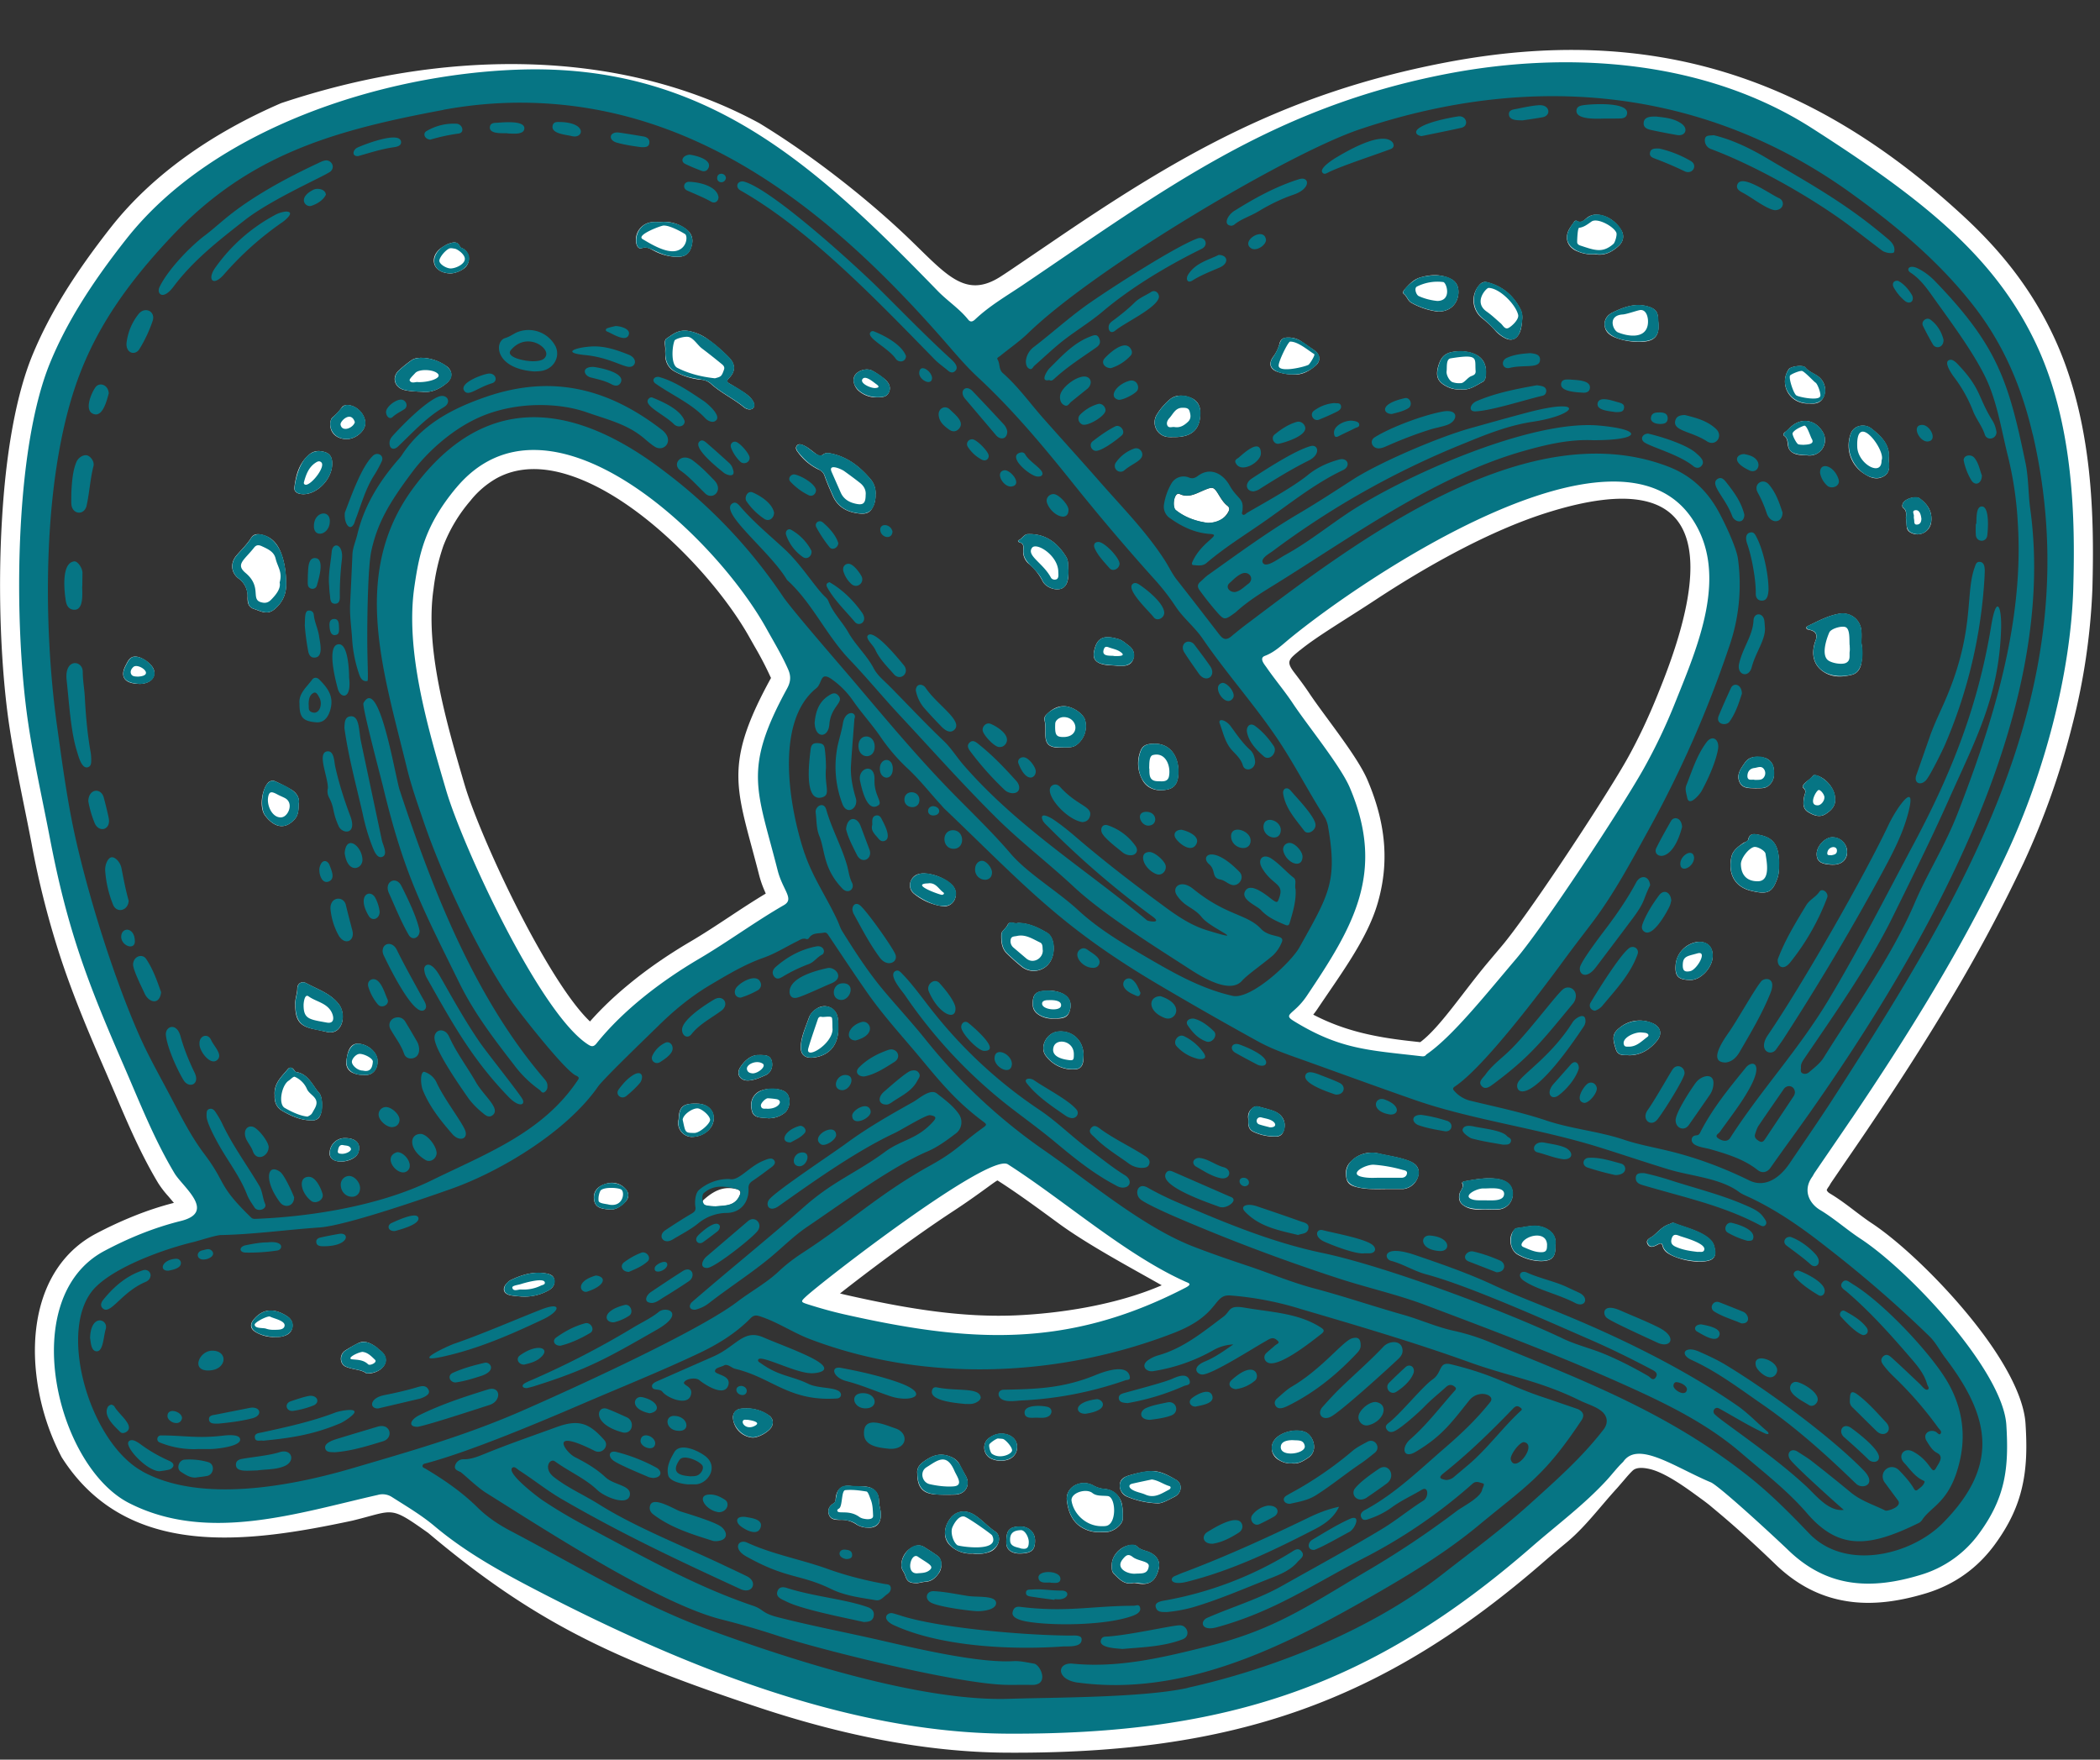
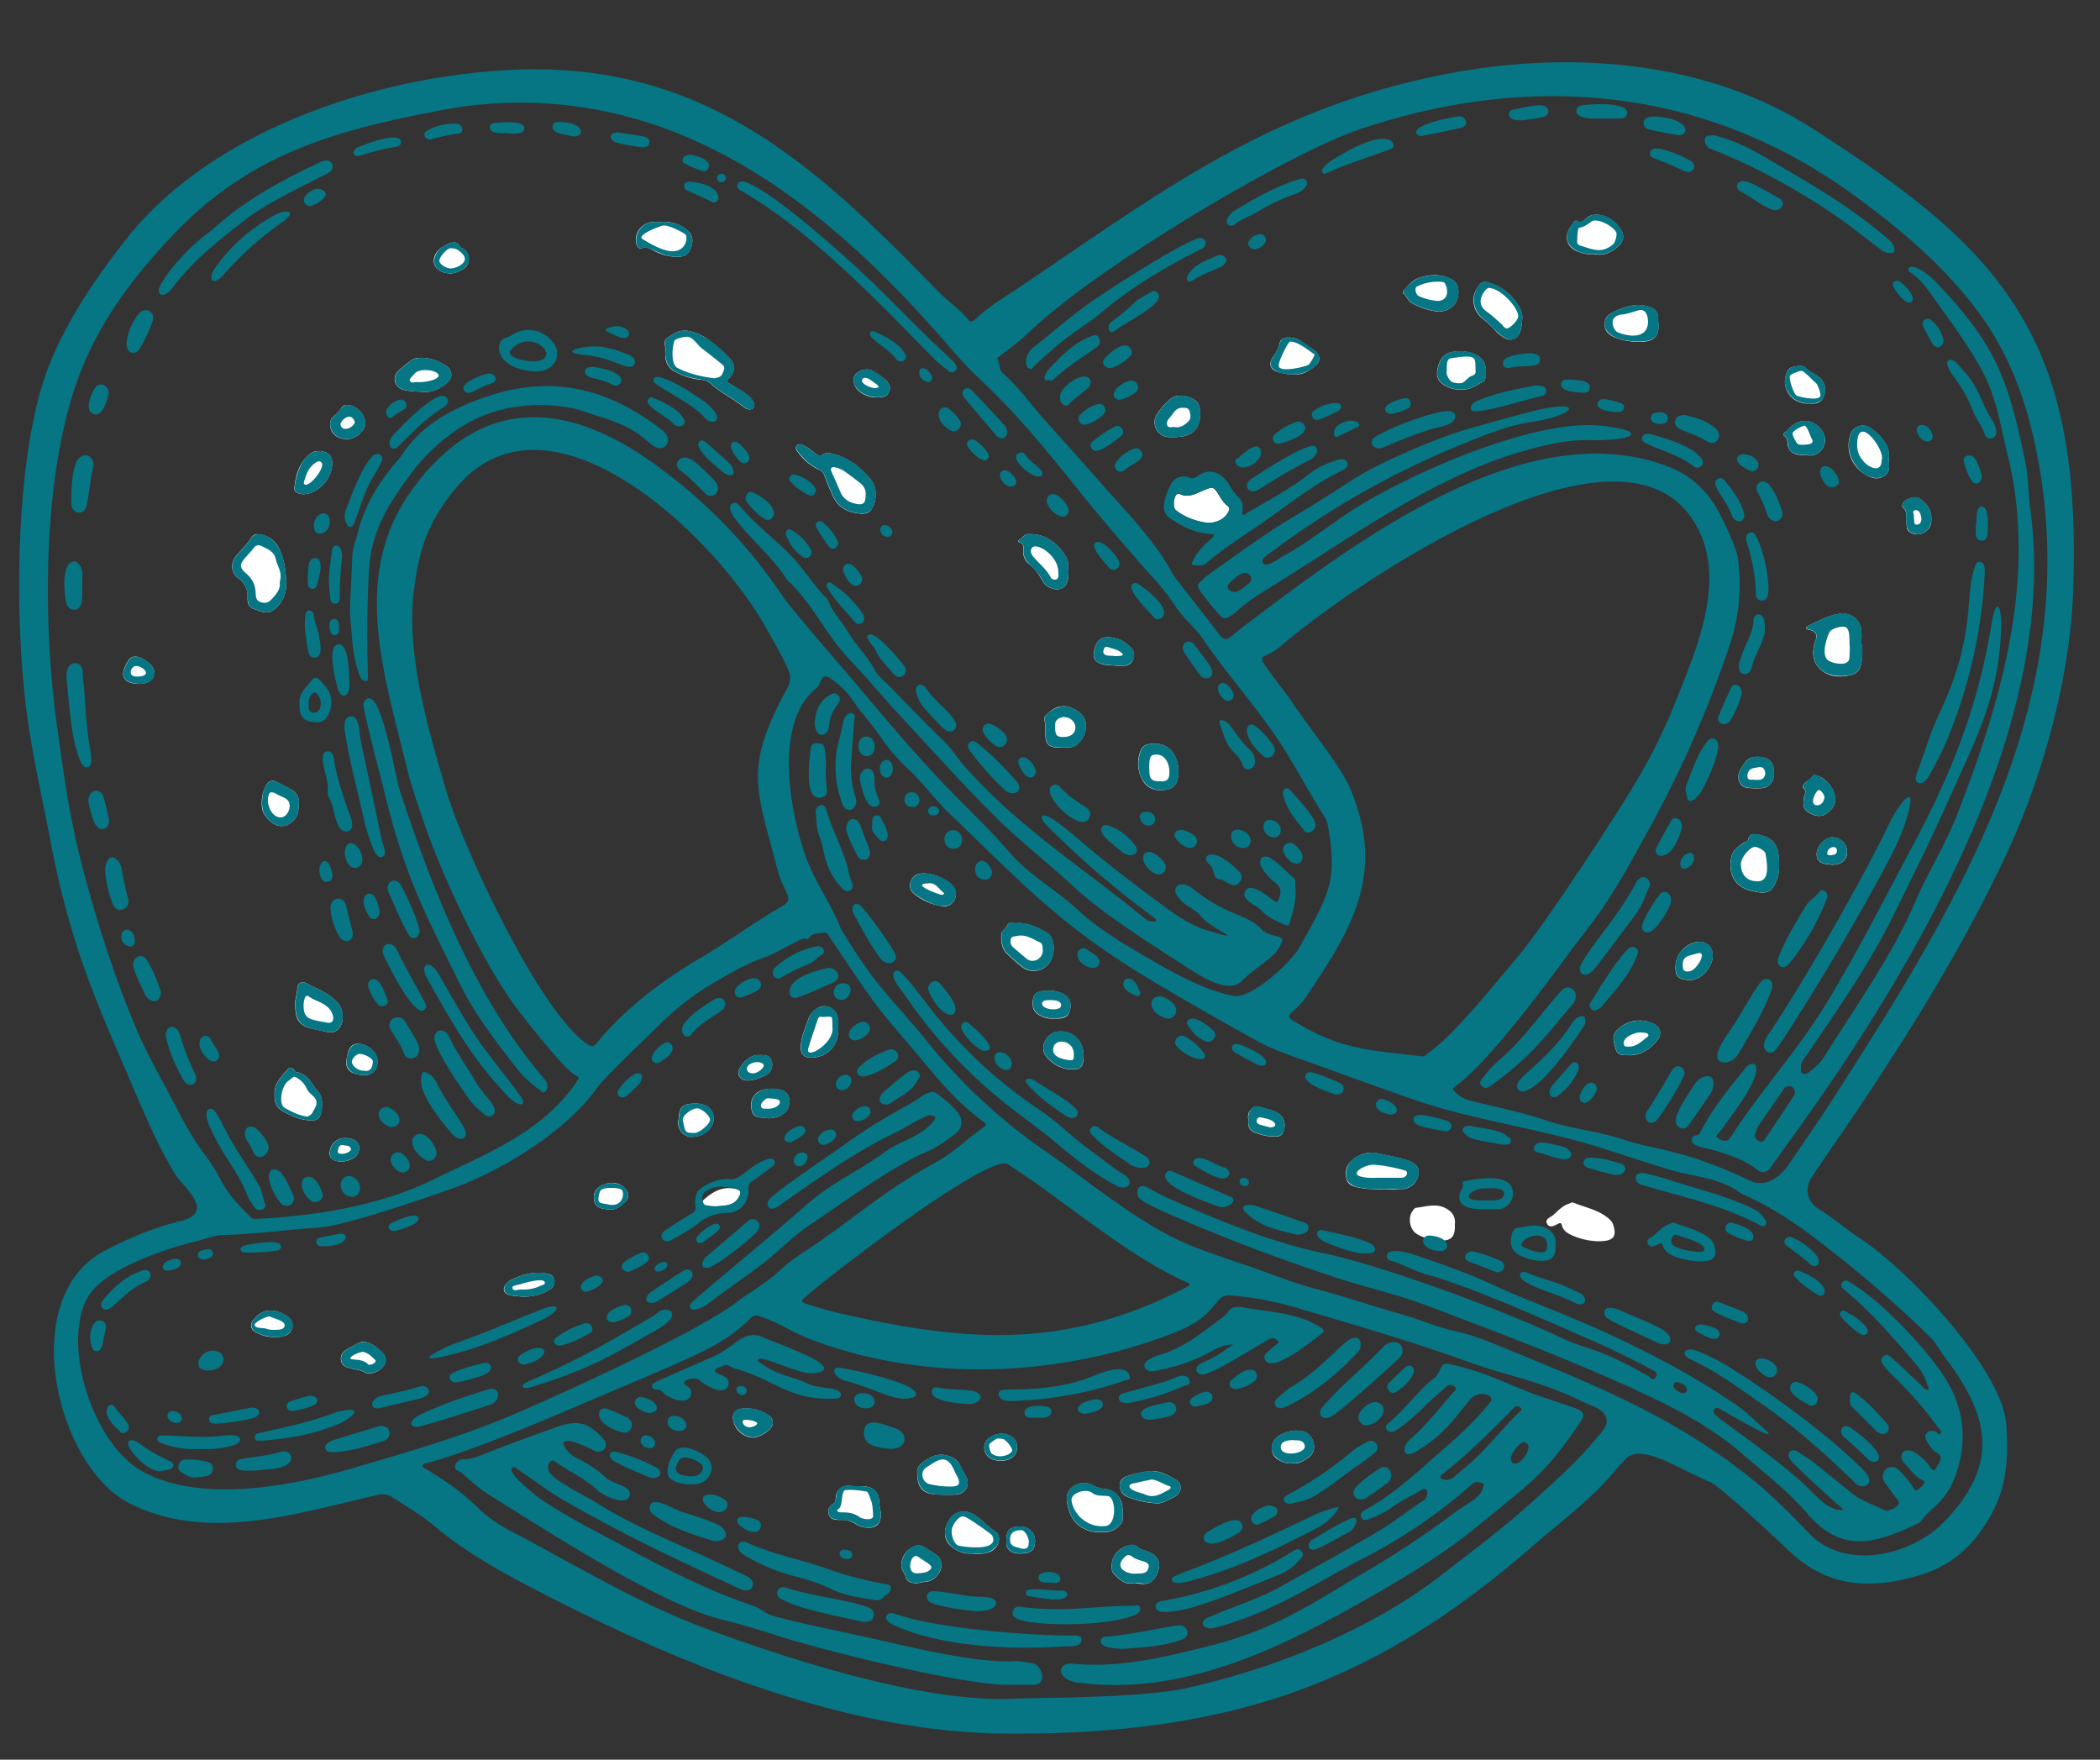
<svg xmlns="http://www.w3.org/2000/svg" width="37" height="31" fill="none">
  <rect width="100%" height="100%" fill="#333333" stroke="none" />
  <g clip-path="url(#a)">
-     <path fill="#fff" d="M32.904 19.897c-.104.154-.257.378-.41.6l-.235.344-.01.017c-.01.018-.02.037-.045.07l-.007.013c-.009.015-.012.023-.011.027v.001a.12.12 0 0 0 .044.049l.012.008c.154.092.295.198.435.305.103.078.208.157.293.213.511.336 1.267 1.053 1.844 1.79.478.61.844 1.254.874 1.75.026.408.02.755-.056 1.095-.077.35-.226.675-.484 1.029-.154.21-.332.388-.536.532-.202.144-.429.254-.679.33-.485.146-.944.208-1.381.14-.455-.069-.877-.272-1.271-.652a23.121 23.121 0 0 0-.497-.466c-.166-.152-.335-.3-.509-.446l-.16-.134a4.366 4.366 0 0 0-.161-.121c-.195-.142-.59-.44-.883-.51-.129-.03-.243-.032-.305.027-.053.05-.105.112-.158.174l-.115.133c-.294.32-.559.683-.89.958-.112.093-.224.186-.393.333-1.428 1.244-2.799 2.092-4.316 2.628-1.512.534-3.162.754-5.154.743-1.457-.008-2.935-.32-4.367-.795-2.506-.833-3.925-1.472-5.828-3.076-.696-.493-.588-.398-1.34-.216-1.805.384-3.963.703-5.119-1.119A4.161 4.161 0 0 1 .63 24.12c-.05-.555.024-1.108.255-1.562.175-.342.436-.628.799-.821a7.01 7.01 0 0 1 .69-.32c.226-.09.455-.166.69-.226l-.099-.117a1.733 1.733 0 0 1-.177-.23c-.306-.51-.534-1.044-.76-1.576l-.158-.368c-.32-.734-.57-1.336-.78-1.961a15.529 15.529 0 0 1-.536-2.09c-.054-.282-.09-.457-.125-.63-.097-.482-.195-.965-.265-1.43-.144-.966-.208-2.345-.128-3.653C.1 8.047.267 6.999.57 6.26c.148-.359.331-.716.559-1.087.227-.369.501-.756.83-1.175.75-.95 1.816-1.671 2.992-2.18 2.808-.94 5.92-1.006 8.426.351 1 .608 1.973 1.398 2.618 2.015.673.644 1.007 1.093 1.637.687.046-.03.093-.06.192-.127l.675-.458c2.2-1.5 4.09-2.635 6.977-3.186 3.618-.691 6.462.252 9.122 2.712.682.63 1.2 1.297 1.58 2.103.355.752.536 1.569.624 2.352.085.767.08 1.502.064 2.106a11.37 11.37 0 0 1-.353 2.397 13.66 13.66 0 0 1-.856 2.424 27.803 27.803 0 0 1-1.304 2.436c-.47.79-.96 1.543-1.45 2.268Zm-.97.218c.121-.176.241-.351.407-.597.492-.728.978-1.474 1.431-2.236.457-.767.89-1.559 1.272-2.375.326-.696.608-1.491.812-2.302.193-.766.313-1.54.334-2.251.016-.577.02-1.28-.062-2.013-.08-.718-.245-1.462-.563-2.137-.342-.726-.81-1.327-1.427-1.897-.631-.583-1.423-1.14-2.398-1.763-1.798-1.15-4.111-1.305-6.165-.913-2.75.525-4.558 1.759-6.695 3.215l-.677.46L18 5.44a4.058 4.058 0 0 0-.587.433.435.435 0 0 1-.261.128.384.384 0 0 1-.36-.158 1.987 1.987 0 0 0-.263-.252h-.001a3.48 3.48 0 0 1-.247-.224c-1.053-1.083-2.057-2.072-3.19-2.767-2.406-1.474-5.359-1.243-7.872-.157-1.08.466-2.053 1.122-2.726 1.976-.313.396-.572.762-.786 1.11a6.785 6.785 0 0 0-.51.99C.923 7.181.771 8.153.708 9.176c-.076 1.26-.015 2.587.123 3.515.072.484.164.94.256 1.397.05.248.1.494.127.634.151.788.313 1.406.514 2.003.202.6.445 1.187.758 1.905l.16.373c.219.512.437 1.025.718 1.493.016.027.062.08.111.138.126.146.267.31.315.506.077.312-.027.575-.526.698a4.98 4.98 0 0 0-.644.208 6.254 6.254 0 0 0-.623.29c-.23.123-.399.308-.512.53-.171.337-.225.76-.186 1.196.04.447.178.904.383 1.291.2.376.458.677.745.823 1.101.562 2.4.249 3.618-.044.195-.047.388-.094.537-.127a.693.693 0 0 1 .245-.014c.091.011.176.041.258.094l.13.083c.226.141.452.284.664.463.262.22.54.41.827.585.287.175.598.34.913.504 1.24.644 2.585 1.263 3.964 1.721 1.37.456 2.779.754 4.157.761 1.913.011 3.49-.198 4.927-.706 1.43-.506 2.732-1.313 4.096-2.501.094-.081.25-.211.406-.34.31-.258.62-.515.891-.81.052-.056.076-.085.1-.114v-.001c.064-.076.128-.15.206-.224.259-.247.59-.276.926-.198.405.096.82.359 1.06.533a9.409 9.409 0 0 1 .359.284c.18.15.356.306.53.465.167.151.337.313.51.479.284.275.584.42.901.47.334.05.695 0 1.085-.118a1.67 1.67 0 0 0 .483-.234c.143-.101.27-.229.381-.381.201-.274.314-.52.37-.775.06-.264.062-.555.04-.908-.02-.345-.327-.859-.73-1.375-.535-.683-1.224-1.339-1.682-1.64a5.92 5.92 0 0 1-.33-.237v-.002a4.14 4.14 0 0 0-.428-.297.787.787 0 0 1-.299-.398.687.687 0 0 1 .074-.581l.035-.054h.001l.009-.016c.012-.021.024-.042.039-.065l.235-.343-.002-.001Zm-23.64-11.3a2.73 2.73 0 0 0-.482.8 3.664 3.664 0 0 0-.173.757c-.156 1.054.229 2.366.543 3.439l.004.013c.161.55.679 1.755 1.249 2.778.334.6.678 1.126.96 1.393.204-.231.434-.449.679-.65.34-.282.71-.532 1.07-.745.24-.14.473-.294.705-.447.211-.14.423-.279.643-.411l-.03-.07a1.83 1.83 0 0 1-.088-.26c-.043-.169-.086-.327-.125-.473-.306-1.136-.43-1.594.322-2.971a.087.087 0 0 0 .013-.027l-.007-.012a5.978 5.978 0 0 0-.28-.538l-.089-.157c-.34-.61-.97-1.383-1.704-1.994-.473-.393-.984-.713-1.48-.871-.455-.146-.898-.152-1.28.06a1.603 1.603 0 0 0-.45.385Zm-1.116.563c.116-.31.295-.633.596-.996.196-.237.412-.416.642-.545.563-.312 1.187-.313 1.814-.113.588.187 1.175.552 1.706.993.8.664 1.489 1.513 1.865 2.188l.085.151c.11.196.22.391.312.599a.683.683 0 0 1-.033.635c-.62 1.139-.518 1.522-.261 2.473.039.146.082.305.127.484.014.055.034.11.056.164.026.064.056.125.085.186a.458.458 0 0 1-.191.642c-.257.148-.509.314-.76.48-.243.16-.484.319-.733.466-.333.195-.671.424-.984.682-.27.223-.52.467-.729.728a.408.408 0 0 1-.336.173.451.451 0 0 1-.267-.087c-.408-.264-.888-.958-1.33-1.75-.592-1.064-1.135-2.332-1.306-2.916l-.005-.013c-.333-1.138-.741-2.53-.564-3.728.045-.3.094-.584.21-.895v-.001Zm13.862 13.61c-1.097.566-2.1.816-3.113.86-1.004.044-2.007-.114-3.124-.365a9.01 9.01 0 0 1-.686-.19c-.178-.056-.272-.112-.313-.293-.04-.18.021-.27.155-.397.175-.168 1.46-1.176 2.455-1.828.667-.437 1.266-.716 1.527-.55.37.236.737.505 1.11.778.649.476 1.319.967 1.958 1.257l.015.006c.014.007-.006-.002-.012-.005.122.038.248.08.279.315.037.283-.111.35-.247.41.003-.002.006-.004 0 0l-.004.001Zm0 0 .003-.003s-.003 0-.003.002Zm-.573-.346c-.537-.305-1.301-.713-1.817-1.091-.372-.273-.737-.54-1.073-.754-.016-.01-.33.245-.791.546-.69.452-1.511 1.07-1.986 1.444.05.013.101.025.152.036 1.064.24 2.014.39 2.946.35.764-.034 1.758-.178 2.57-.53l-.001-.001Zm2.44-11.19c-.196.163-.254.197-.108.39.09.118.181.238.267.367.081.122.198.282.324.453.271.369.579.786.704 1.08.354.83.368 1.516.18 2.167-.182.626-.632 1.226-1.056 1.857a1.305 1.305 0 0 1-.08.109c.54.282 1.083.396 1.705.465l.18.02c.345-.256.75-.877 1.193-1.405l.242-.287c.216-.255.622-.83 1.034-1.444.476-.71.956-1.462 1.167-1.835.1-.177.196-.365.29-.562.091-.193.176-.388.255-.584l.046-.115c.904-2.245.908-4.005-1.983-3.099-1.022.32-2.137.95-3.022 1.532-.542.357-1.039.648-1.336.891h-.001Zm-.474-.402.082-.07c.302-.247.779-.603 1.357-.984.929-.611 2.104-1.273 3.192-1.614 1.18-.37 2.274-.37 2.926.426.04.049.077.1.114.157.713 1.082.196 2.367-.227 3.415l-.046.115a9.567 9.567 0 0 1-.585 1.225 36.338 36.338 0 0 1-1.193 1.881c-.426.635-.848 1.233-1.078 1.504l-.242.285c-.483.574-.96 1.14-1.374 1.438a.387.387 0 0 1-.192.107.455.455 0 0 1-.171.008l-.262-.03c-.81-.09-1.319-.146-2.116-.637-.153-.094-.23-.16-.246-.333-.017-.177.046-.25.172-.368.038-.036.076-.074.113-.114a.937.937 0 0 0 .085-.105c.39-.583.726-1.103.88-1.634.146-.505.131-1.047-.154-1.714-.094-.221-.376-.605-.626-.944-.131-.178-.253-.344-.343-.479-.166-.25-.418-.513-.553-.778a.4.4 0 0 1-.034-.308.39.39 0 0 1 .252-.261c.086-.032.177-.11.269-.188Z" />
-     <path fill="#fff" d="M12.615 21.255c.065-.006.131-.008.195-.02a.28.28 0 0 0 .217-.164c.031-.065.023-.103-.057-.123-.232-.059-.408.043-.569.186-.04.037-.032.085.03.101.06.017.121.017.183.019Zm.553 3.558a.677.677 0 0 1 .372.119c.075.045.095.13.056.204-.047.09-.24.198-.344.19a.376.376 0 0 1-.337-.337.15.15 0 0 1 .13-.169c.04-.008.082-.005.123-.008Zm2.997 3.078c-.144 0-.182-.025-.218-.14-.016-.051-.057-.09-.064-.146a.354.354 0 0 1 .271-.376.177.177 0 0 1 .13.027c.08.05.16.1.237.156.074.054.087.202.026.294-.057.084-.125.153-.236.16-.057.005-.113.02-.146.025Zm-.646-1.212c.005.163-.085.249-.238.233a.369.369 0 0 1-.189-.054.462.462 0 0 0-.29-.082c-.078 0-.167 0-.198-.093-.028-.084.007-.153.084-.198.034-.02.033-.054.036-.087.015-.159.102-.238.26-.22.081.009.162.007.244.01.156.004.257.102.259.256 0 .084.035.162.032.235Zm2.117-.945a.376.376 0 0 1-.185-.043c-.141-.077-.148-.288-.008-.368a.371.371 0 0 1 .208-.067c.164.009.273.104.27.244-.005.141-.117.236-.285.234Zm-1.474.23c-.013-.086.03-.156.106-.21.13-.094.262-.16.434-.107.095.03.164.071.207.157.032.067.069.13.105.195.092.161-.002.326-.185.332-.11.003-.223.004-.334-.003-.235-.013-.33-.117-.334-.363v-.001Zm.975 1.405a.513.513 0 0 1-.387-.134c-.134-.117-.134-.318-.002-.49.099-.128.265-.15.41-.062.137.083.24.208.375.298.13.088.062.306-.104.362a.613.613 0 0 1-.292.026Zm.848 0c-.156.006-.254-.064-.255-.184-.003-.224.046-.285.234-.292.153-.005.268.096.272.238.004.173-.057.232-.25.238Zm1.603.204c0-.19.189-.365.38-.354.026.001.05.01.067.027.043.043.098.06.153.077.177.053.262.17.228.312-.053.218-.166.298-.37.261-.028-.005-.059-.011-.085-.006-.156.033-.244-.074-.337-.165-.041-.041-.036-.099-.036-.152Zm-.192-.583a.552.552 0 0 1-.299-.06c-.205-.101-.276-.297-.3-.494-.029-.236.244-.385.463-.267a.484.484 0 0 0 .195.062.337.337 0 0 1 .317.296c.013.077.013.156.01.234-.005.098-.148.215-.275.229-.037.003-.074 0-.111 0Zm.987-.506a1.509 1.509 0 0 1-.515-.113.205.205 0 0 1-.137-.214c.004-.097.072-.135.15-.16.13-.04.263-.07.399-.079.164-.01.304.074.437.15.124.07.107.234-.021.3-.113.056-.225.126-.313.116Zm2.388-.703a.392.392 0 0 1-.235-.058.237.237 0 0 1-.079-.356c.106-.142.391-.208.55-.132.136.066.227.33.037.451-.084.054-.166.108-.273.095Zm-6.474-10.393a.798.798 0 0 1 .467.195.228.228 0 0 1 .059.258.2.2 0 0 1-.221.123 1.006 1.006 0 0 1-.492-.214.19.19 0 0 1-.06-.234c.044-.105.14-.132.246-.129h.001Zm1.636.873c.187 0 .357.08.515.174.14.084.154.376.04.53a.34.34 0 0 1-.482.07 3.5 3.5 0 0 1-.267-.237c-.096-.093-.101-.223-.098-.341.002-.049.08-.1.11-.159.044-.089.12-.009.183-.037h-.001Zm.625 1.684a.437.437 0 0 1-.224-.048c-.081-.043-.137-.1-.139-.2-.003-.173.048-.233.221-.24a.555.555 0 0 1 .313.052c.113.065.154.154.124.28-.027.114-.087.155-.23.156h-.065Zm.532.637c-.002.041 0 .083-.006.123-.013.084-.062.133-.15.134a.585.585 0 0 1-.512-.244c-.109-.15.017-.396.212-.42.25-.03.451.148.456.407Zm2.905 1.138a.191.191 0 0 1 .05-.18c.038-.037.078-.059.133-.043.087.025.176.045.261.076.166.062.232.202.176.354-.023.061-.062.093-.128.096a.886.886 0 0 1-.396-.08c-.098-.041-.103-.129-.096-.223Zm2.41 1.228c-.162 0-.323.008-.482-.03-.09-.021-.178-.047-.2-.157-.024-.116-.009-.217.084-.304a.502.502 0 0 1 .489-.133c.172.04.349.062.516.124.144.053.195.126.18.244a.305.305 0 0 1-.266.255h-.322Zm1.771.36c-.131.003-.263.013-.383-.066-.078-.052-.097-.118-.081-.202.012-.064.085-.113.049-.193-.008-.018.023-.031.043-.035.2-.036.399-.075.602-.038.149.028.244.125.246.251a.27.27 0 0 1-.254.283c-.073.008-.148.001-.223.001h.001Zm1.228.624c.008.218-.057.282-.253.286a.858.858 0 0 1-.402-.111c-.136-.068-.18-.287-.092-.411.017-.023.039-.056.062-.058.168-.018.335-.08.506-.001.14.065.195.17.179.295Zm2.514.295a1.225 1.225 0 0 1-.45-.104c-.083-.039-.154-.081-.177-.175-.012-.046-.031-.049-.07-.028-.063.032-.142.081-.189.004-.053-.089.054-.115.101-.155.087-.075.163-.166.278-.202.028-.009.053-.032.082-.02.216.09.456.127.636.294.03.029.054.06.067.101.065.211.002.288-.278.285ZM28.7 18.59c-.09-.005-.19.017-.229-.1-.071-.214-.058-.286.068-.386a.55.55 0 0 1 .56-.083c.154.055.199.187.096.314-.124.152-.285.257-.495.256v-.001Zm1.082-1.325c-.222-.004-.279-.067-.257-.289a.45.45 0 0 1 .368-.38c.182-.021.293.083.282.265-.012.198-.217.408-.393.404Zm1.564-2.048c-.001.078 0 .163-.028.248-.09.264-.176.299-.468.228-.288-.069-.406-.3-.346-.59.024-.12.118-.185.209-.25.03-.02.08-.024.088-.062.027-.123.118-.098.195-.082.255.05.345.182.35.507Zm.945.017c-.212-.007-.286-.058-.283-.195.004-.136.15-.289.277-.288.149 0 .267.124.26.272-.005.13-.108.215-.254.21Zm.04-1.175c.019.132-.064.219-.169.284-.105.065-.211.02-.304-.036-.103-.062-.088-.168-.072-.268.01-.054.05-.106-.014-.156-.021-.018-.005-.048.01-.067.047-.058.12-.088.162-.151.005-.009.03-.01.046-.007.167.033.338.23.341.402Zm-1.396-.17c-.105-.007-.228.012-.284-.105-.065-.135.021-.244.094-.35.079-.112.2-.11.312-.09a.22.22 0 0 1 .192.185c.019.118.013.23-.09.314-.069.057-.148.04-.224.046Zm1.861-2.556a.975.975 0 0 1-.001.345c-.016.104-.069.186-.168.21-.166.041-.335.05-.49-.048-.174-.11-.23-.296-.161-.521l.013-.036c.038-.103-.001-.166-.117-.188-.021-.005-.043-.009-.046-.032-.003-.017.012-.028.028-.035.174-.083.343-.177.537-.213.209-.039.39.095.405.308.005.07 0 .14 0 .21Zm.784-2.2c.002-.076.016-.137-.046-.183-.024-.017-.02-.053-.008-.08.033-.08.222-.14.294-.09.14.1.226.226.207.409a.246.246 0 0 1-.348.202c-.05-.022-.08-.056-.084-.111l-.013-.147h-.002Zm-.304-1.04c.013.123.027.236-.09.3-.12.067-.231.024-.336-.044a.588.588 0 0 1-.24-.713c.05-.136.236-.185.364-.084.179.14.337.297.302.542Zm-1.445-.073c-.062-.001-.124-.002-.183-.018-.068-.02-.12-.057-.14-.127-.02-.068-.001-.147-.075-.198-.026-.017-.002-.054.025-.07.031-.02.057-.046.082-.073.19-.19.46-.144.587.099a.272.272 0 0 1-.296.387Zm.039-.911a.429.429 0 0 1-.231-.056.384.384 0 0 1-.122-.55c.034-.047.247-.08.289-.03.064.078.156.105.23.16a.296.296 0 0 1 .092.365c-.053.108-.146.122-.258.11Zm-3.764-2.63a.64.64 0 0 1-.317-.053c-.156-.06-.223-.209-.155-.36.023-.052.06-.098.093-.146.011-.018.032-.04.05-.03.093.057.14-.024.201-.065.083-.055.174-.051.262-.026.141.04.246.133.323.255.06.093.04.203-.045.28-.117.107-.25.176-.412.145Zm.755 1.542a1.084 1.084 0 0 1-.422-.083c-.09-.04-.16-.101-.167-.21-.007-.11.055-.183.145-.225.201-.096.408-.174.64-.096.091.03.15.077.153.18 0 .037.007.075.01.112.017.22-.072.317-.297.322h-.062Zm-2.042-.394c-.006.062-.008.15-.043.23-.055.125-.15.159-.27.094a.588.588 0 0 1-.155-.12 1.836 1.836 0 0 0-.223-.214.403.403 0 0 1-.066-.592c.036-.044.079-.068.14-.052.27.069.46.232.586.475a.32.32 0 0 1 .031.179ZM25.736 6.86a.447.447 0 0 1-.233-.044c-.17-.082-.214-.18-.164-.361.05-.177.131-.247.315-.263a.73.73 0 0 1 .233.015c.222.053.317.19.29.417-.005.043-.017.084-.055.105-.122.065-.238.153-.386.131Zm-.4-1.37a1.268 1.268 0 0 1-.47-.156c-.064-.035-.076-.114-.135-.157-.023-.017-.006-.052.015-.076.077-.086.154-.174.269-.21.181-.054.363-.067.54.02.106.05.146.138.14.252-.01.191-.149.33-.358.326ZM22.79 6.597a.84.84 0 0 1-.273-.044c-.14-.043-.172-.144-.087-.265a.64.64 0 0 0 .113-.23c.019-.092.079-.112.15-.111a.391.391 0 0 1 .234.067c.074.053.15.103.224.154.111.076.127.192.024.277-.107.09-.227.163-.385.152ZM20.687 7.7c-.03 0-.058.002-.087 0a.259.259 0 0 1-.212-.406c.059-.095.134-.18.217-.252.111-.097.248-.083.373-.035.11.043.169.13.17.26.003.292-.145.436-.461.433Zm.593 1.513c.17-.002.28-.06.355-.185.026-.044.039-.08-.01-.117-.069-.054-.113-.129-.158-.203-.083-.134-.102-.134-.248-.074-.138.056-.274.147-.435.07a.046.046 0 0 0-.035-.002c-.072.03-.098.234-.034.286.173.138.376.2.565.225Zm-.519 4.381c.003.186-.058.287-.194.315-.212.045-.376-.03-.451-.192a.595.595 0 0 1-.02-.491c.03-.079.085-.11.17-.12.351-.043.499.225.495.488Zm-1.07-1.863c-.087-.014-.192-.003-.292-.037-.105-.037-.145-.1-.125-.21.051-.27.189-.297.437-.223.064.02.12.072.176.114.077.057.11.133.083.228-.03.1-.108.128-.203.128h-.076Zm-.962 1.436c-.045 0-.09.005-.135 0-.115-.015-.166-.071-.174-.186-.007-.098.008-.197-.018-.295-.01-.038.011-.074.038-.1.085-.083.18-.145.304-.145.146.001.338.126.373.243a.41.41 0 0 1-.15.438c-.073.055-.156.043-.237.045Zm.094-3.103v.052c0 .146-.049.237-.142.26-.106.028-.266-.036-.316-.146a.952.952 0 0 0-.238-.297.282.282 0 0 1-.1-.229c.003-.058.02-.13-.068-.15-.013-.002-.032-.03-.017-.036.066-.023.097-.105.167-.108.31-.011.52.15.675.401.047.076.03.16.04.253h-.001ZM15.46 7a.47.47 0 0 1-.335-.118c-.08-.074-.109-.195-.064-.268.056-.09.21-.135.309-.082.069.037.133.084.195.13.098.074.131.152.104.231-.039.112-.135.104-.21.107Zm-.035 1.712a.448.448 0 0 1-.027.178c-.052.127-.11.17-.247.158-.214-.02-.389-.107-.48-.316-.05-.114-.101-.227-.141-.343a.18.18 0 0 0-.111-.119.965.965 0 0 1-.365-.309c-.027-.034-.044-.074-.013-.112.03-.034.07-.022.104-.008.085.034.153.097.226.151.043.032.082.053.133.014.034-.027.076-.027.118-.02.3.056.525.232.716.457a.38.38 0 0 1 .088.27v-.001Zm-3.33-2.886a.807.807 0 0 1 .366.144c.136.1.266.208.384.33.113.115.116.243.003.357-.054.054-.043.075.014.107.079.045.155.095.232.143.053.033.102.07.142.118.136.167-.02.238-.129.15-.185-.152-.407-.254-.585-.416a.278.278 0 0 0-.168-.069 1.181 1.181 0 0 1-.457-.14.311.311 0 0 1-.174-.28c-.001-.037-.004-.073-.002-.11.005-.069-.034-.16.028-.2.093-.06.184-.146.347-.134Zm-.46-1.914a.634.634 0 0 1 .45.123c.111.082.14.189.09.33-.042.118-.118.164-.26.16a.902.902 0 0 1-.39-.106c-.068-.034-.125-.079-.216-.047-.064.023-.095-.047-.103-.109a.313.313 0 0 1 .289-.35c.049-.005.098 0 .14 0v-.001Zm-3.683.905c-.158.002-.269-.066-.3-.167-.03-.105.021-.217.137-.292.042-.027.085-.055.131-.069.067-.022.14-.039.18.05.013.03.045.032.069.048a.21.21 0 0 1 .012.338.46.46 0 0 1-.23.092Zm-.517 2.085c-.13-.006-.228-.009-.324-.035-.161-.046-.21-.22-.09-.335.07-.066.144-.125.22-.18.066-.049.148-.051.226-.046.144.01.274.06.392.14.117.08.123.207.014.3-.134.115-.288.177-.437.156Zm-1.323.834c-.187.001-.309-.119-.292-.286.004-.038.013-.075.042-.1a.86.86 0 0 0 .158-.169c.032-.048.09-.05.146-.04.156.031.284.193.267.338-.015.128-.175.256-.322.257Zm-.26.448c-.01.283-.302.555-.551.519-.073-.01-.123-.046-.114-.118.027-.223.085-.435.272-.586.079-.062.168-.063.258-.036.1.028.14.1.135.221Zm-.811 2.06c.012.199-.05.36-.207.491-.13.107-.241.03-.358-.006-.103-.032-.117-.115-.114-.209a.376.376 0 0 0-.16-.33c-.134-.103-.147-.272-.037-.402.088-.103.187-.196.26-.313.052-.084.141-.07.223-.045.187.058.273.208.326.376.045.141.062.29.067.437Zm-2.598 1.804-.062-.005c-.2-.021-.263-.14-.167-.321.044-.084.08-.175.207-.151.117.023.275.147.293.242.017.093-.02.16-.103.203a.358.358 0 0 1-.168.032Zm2.82 2.106c-.002.117-.007.208-.073.28-.192.211-.386.114-.522-.07-.099-.135-.058-.434.045-.562a.112.112 0 0 1 .144-.034c.093.043.184.09.272.141.102.06.15.15.135.245h-.001Zm-.06 3.559c-.013-.1.033-.196.035-.3.001-.089.079-.135.16-.091.202.111.434.18.58.382.078.111.084.298.002.404-.058.075-.134.09-.221.072-.073-.016-.145-.034-.217-.048-.255-.048-.338-.15-.34-.419Zm1.196 1.223a.4.4 0 0 1-.176-.033.186.186 0 0 1-.122-.183c0-.029.005-.057.01-.085.026-.168.088-.248.19-.248.16.002.323.128.346.266.025.158-.069.31-.248.283Zm-.312 1.114c.19.002.28.106.224.259-.055.146-.365.21-.472.096a.124.124 0 0 1-.031-.103.266.266 0 0 1 .279-.252Zm-1.249-.761c-.014-.205.124-.323.234-.455.03-.036.073-.032.105.01.012.016.026.04.043.042.215.037.283.234.404.372.07.08.063.355-.006.433a.146.146 0 0 1-.11.047c-.198.004-.372-.074-.535-.168-.105-.06-.143-.167-.134-.28v-.001Zm9.932-1.17c0 .28-.146.463-.404.508-.189.033-.278-.048-.255-.235.019-.166.091-.316.144-.471a.324.324 0 0 1 .14-.154.234.234 0 0 1 .36.143c.018.069.013.14.015.21Zm-1.247 1.58c-.02 0-.04-.001-.062-.004-.09-.01-.189-.012-.215-.127-.028-.12-.012-.23.089-.314.111-.092.392-.098.506-.013.1.075.086.293-.027.371a.443.443 0 0 1-.29.088Zm-.145-1.112c.113 0 .191.006.218.104.028.102-.013.209-.106.25-.1.044-.203.093-.316.095-.14.001-.21-.12-.13-.236.085-.128.198-.22.335-.212Zm-1.421 1.13c.008-.225.077-.282.333-.274.175.006.292.117.285.271-.008.176-.19.316-.392.315a.246.246 0 0 1-.226-.312Zm-1.182 1.591c-.222-.005-.294-.054-.31-.18-.016-.132.059-.229.211-.273a.319.319 0 0 1 .34.085c.07.073.073.157.004.23-.078.084-.172.138-.245.138Zm-1.577 1.534c-.049-.005-.128-.007-.205-.023-.127-.026-.153-.122-.06-.216.02-.02.042-.041.068-.053.193-.092.393-.153.61-.117.071.012.143.03.155.116.012.083-.027.142-.1.182a.853.853 0 0 1-.468.11Zm-2.744 1.353c-.09-.072-.24-.063-.367-.12-.107-.05-.108-.213-.008-.28a2.36 2.36 0 0 1 .234-.133c.11-.054.216 0 .311.067.024.016.042.04.065.056.147.105.142.26-.014.358a.372.372 0 0 1-.222.052h.001Zm-1.615-.64a.64.64 0 0 1-.32-.079c-.112-.06-.126-.144-.041-.24.177-.203.381-.177.582-.046.074.048.111.124.087.214-.026.092-.103.125-.185.143-.04.008-.082.005-.123.008Z" />
+     <path fill="#fff" d="M12.615 21.255c.065-.006.131-.008.195-.02a.28.28 0 0 0 .217-.164c.031-.065.023-.103-.057-.123-.232-.059-.408.043-.569.186-.04.037-.032.085.03.101.06.017.121.017.183.019Zm.553 3.558a.677.677 0 0 1 .372.119c.075.045.095.13.056.204-.047.09-.24.198-.344.19a.376.376 0 0 1-.337-.337.15.15 0 0 1 .13-.169c.04-.008.082-.005.123-.008Zm2.997 3.078c-.144 0-.182-.025-.218-.14-.016-.051-.057-.09-.064-.146a.354.354 0 0 1 .271-.376.177.177 0 0 1 .13.027c.08.05.16.1.237.156.074.054.087.202.026.294-.057.084-.125.153-.236.16-.057.005-.113.02-.146.025Zm-.646-1.212c.005.163-.085.249-.238.233a.369.369 0 0 1-.189-.054.462.462 0 0 0-.29-.082c-.078 0-.167 0-.198-.093-.028-.084.007-.153.084-.198.034-.02.033-.054.036-.087.015-.159.102-.238.26-.22.081.009.162.007.244.01.156.004.257.102.259.256 0 .084.035.162.032.235Zm2.117-.945a.376.376 0 0 1-.185-.043c-.141-.077-.148-.288-.008-.368a.371.371 0 0 1 .208-.067c.164.009.273.104.27.244-.005.141-.117.236-.285.234Zm-1.474.23c-.013-.086.03-.156.106-.21.13-.094.262-.16.434-.107.095.03.164.071.207.157.032.067.069.13.105.195.092.161-.002.326-.185.332-.11.003-.223.004-.334-.003-.235-.013-.33-.117-.334-.363v-.001Zm.975 1.405a.513.513 0 0 1-.387-.134c-.134-.117-.134-.318-.002-.49.099-.128.265-.15.41-.062.137.083.24.208.375.298.13.088.062.306-.104.362a.613.613 0 0 1-.292.026Zm.848 0c-.156.006-.254-.064-.255-.184-.003-.224.046-.285.234-.292.153-.005.268.096.272.238.004.173-.057.232-.25.238Zm1.603.204c0-.19.189-.365.38-.354.026.001.05.01.067.027.043.043.098.06.153.077.177.053.262.17.228.312-.053.218-.166.298-.37.261-.028-.005-.059-.011-.085-.006-.156.033-.244-.074-.337-.165-.041-.041-.036-.099-.036-.152Zm-.192-.583a.552.552 0 0 1-.299-.06c-.205-.101-.276-.297-.3-.494-.029-.236.244-.385.463-.267a.484.484 0 0 0 .195.062.337.337 0 0 1 .317.296c.013.077.013.156.01.234-.005.098-.148.215-.275.229-.037.003-.074 0-.111 0Zm.987-.506a1.509 1.509 0 0 1-.515-.113.205.205 0 0 1-.137-.214c.004-.097.072-.135.15-.16.13-.04.263-.07.399-.079.164-.01.304.074.437.15.124.07.107.234-.021.3-.113.056-.225.126-.313.116Zm2.388-.703a.392.392 0 0 1-.235-.058.237.237 0 0 1-.079-.356c.106-.142.391-.208.55-.132.136.066.227.33.037.451-.084.054-.166.108-.273.095Zm-6.474-10.393a.798.798 0 0 1 .467.195.228.228 0 0 1 .059.258.2.2 0 0 1-.221.123 1.006 1.006 0 0 1-.492-.214.19.19 0 0 1-.06-.234c.044-.105.14-.132.246-.129h.001Zm1.636.873c.187 0 .357.08.515.174.14.084.154.376.04.53a.34.34 0 0 1-.482.07 3.5 3.5 0 0 1-.267-.237c-.096-.093-.101-.223-.098-.341.002-.049.08-.1.11-.159.044-.089.12-.009.183-.037h-.001Zm.625 1.684a.437.437 0 0 1-.224-.048c-.081-.043-.137-.1-.139-.2-.003-.173.048-.233.221-.24a.555.555 0 0 1 .313.052c.113.065.154.154.124.28-.027.114-.087.155-.23.156h-.065Zm.532.637c-.002.041 0 .083-.006.123-.013.084-.062.133-.15.134a.585.585 0 0 1-.512-.244c-.109-.15.017-.396.212-.42.25-.03.451.148.456.407Zm2.905 1.138a.191.191 0 0 1 .05-.18c.038-.037.078-.059.133-.043.087.025.176.045.261.076.166.062.232.202.176.354-.023.061-.062.093-.128.096a.886.886 0 0 1-.396-.08c-.098-.041-.103-.129-.096-.223Zm2.41 1.228c-.162 0-.323.008-.482-.03-.09-.021-.178-.047-.2-.157-.024-.116-.009-.217.084-.304a.502.502 0 0 1 .489-.133c.172.04.349.062.516.124.144.053.195.126.18.244a.305.305 0 0 1-.266.255h-.322Zc-.131.003-.263.013-.383-.066-.078-.052-.097-.118-.081-.202.012-.064.085-.113.049-.193-.008-.018.023-.031.043-.035.2-.036.399-.075.602-.038.149.028.244.125.246.251a.27.27 0 0 1-.254.283c-.073.008-.148.001-.223.001h.001Zm1.228.624c.008.218-.057.282-.253.286a.858.858 0 0 1-.402-.111c-.136-.068-.18-.287-.092-.411.017-.023.039-.056.062-.058.168-.018.335-.08.506-.001.14.065.195.17.179.295Zm2.514.295a1.225 1.225 0 0 1-.45-.104c-.083-.039-.154-.081-.177-.175-.012-.046-.031-.049-.07-.028-.063.032-.142.081-.189.004-.053-.089.054-.115.101-.155.087-.075.163-.166.278-.202.028-.009.053-.032.082-.02.216.09.456.127.636.294.03.029.054.06.067.101.065.211.002.288-.278.285ZM28.7 18.59c-.09-.005-.19.017-.229-.1-.071-.214-.058-.286.068-.386a.55.55 0 0 1 .56-.083c.154.055.199.187.096.314-.124.152-.285.257-.495.256v-.001Zm1.082-1.325c-.222-.004-.279-.067-.257-.289a.45.45 0 0 1 .368-.38c.182-.021.293.083.282.265-.012.198-.217.408-.393.404Zm1.564-2.048c-.001.078 0 .163-.028.248-.09.264-.176.299-.468.228-.288-.069-.406-.3-.346-.59.024-.12.118-.185.209-.25.03-.02.08-.024.088-.062.027-.123.118-.098.195-.082.255.05.345.182.35.507Zm.945.017c-.212-.007-.286-.058-.283-.195.004-.136.15-.289.277-.288.149 0 .267.124.26.272-.005.13-.108.215-.254.21Zm.04-1.175c.019.132-.064.219-.169.284-.105.065-.211.02-.304-.036-.103-.062-.088-.168-.072-.268.01-.054.05-.106-.014-.156-.021-.018-.005-.048.01-.067.047-.058.12-.088.162-.151.005-.009.03-.01.046-.007.167.033.338.23.341.402Zm-1.396-.17c-.105-.007-.228.012-.284-.105-.065-.135.021-.244.094-.35.079-.112.2-.11.312-.09a.22.22 0 0 1 .192.185c.019.118.013.23-.09.314-.069.057-.148.04-.224.046Zm1.861-2.556a.975.975 0 0 1-.001.345c-.016.104-.069.186-.168.21-.166.041-.335.05-.49-.048-.174-.11-.23-.296-.161-.521l.013-.036c.038-.103-.001-.166-.117-.188-.021-.005-.043-.009-.046-.032-.003-.017.012-.028.028-.035.174-.083.343-.177.537-.213.209-.039.39.095.405.308.005.07 0 .14 0 .21Zm.784-2.2c.002-.076.016-.137-.046-.183-.024-.017-.02-.053-.008-.08.033-.08.222-.14.294-.09.14.1.226.226.207.409a.246.246 0 0 1-.348.202c-.05-.022-.08-.056-.084-.111l-.013-.147h-.002Zm-.304-1.04c.013.123.027.236-.09.3-.12.067-.231.024-.336-.044a.588.588 0 0 1-.24-.713c.05-.136.236-.185.364-.084.179.14.337.297.302.542Zm-1.445-.073c-.062-.001-.124-.002-.183-.018-.068-.02-.12-.057-.14-.127-.02-.068-.001-.147-.075-.198-.026-.017-.002-.054.025-.07.031-.02.057-.046.082-.073.19-.19.46-.144.587.099a.272.272 0 0 1-.296.387Zm.039-.911a.429.429 0 0 1-.231-.056.384.384 0 0 1-.122-.55c.034-.047.247-.08.289-.03.064.078.156.105.23.16a.296.296 0 0 1 .092.365c-.053.108-.146.122-.258.11Zm-3.764-2.63a.64.64 0 0 1-.317-.053c-.156-.06-.223-.209-.155-.36.023-.052.06-.098.093-.146.011-.018.032-.04.05-.03.093.057.14-.024.201-.065.083-.055.174-.051.262-.026.141.04.246.133.323.255.06.093.04.203-.045.28-.117.107-.25.176-.412.145Zm.755 1.542a1.084 1.084 0 0 1-.422-.083c-.09-.04-.16-.101-.167-.21-.007-.11.055-.183.145-.225.201-.096.408-.174.64-.096.091.03.15.077.153.18 0 .037.007.075.01.112.017.22-.072.317-.297.322h-.062Zm-2.042-.394c-.006.062-.008.15-.043.23-.055.125-.15.159-.27.094a.588.588 0 0 1-.155-.12 1.836 1.836 0 0 0-.223-.214.403.403 0 0 1-.066-.592c.036-.044.079-.068.14-.052.27.069.46.232.586.475a.32.32 0 0 1 .031.179ZM25.736 6.86a.447.447 0 0 1-.233-.044c-.17-.082-.214-.18-.164-.361.05-.177.131-.247.315-.263a.73.73 0 0 1 .233.015c.222.053.317.19.29.417-.005.043-.017.084-.055.105-.122.065-.238.153-.386.131Zm-.4-1.37a1.268 1.268 0 0 1-.47-.156c-.064-.035-.076-.114-.135-.157-.023-.017-.006-.052.015-.076.077-.086.154-.174.269-.21.181-.054.363-.067.54.02.106.05.146.138.14.252-.01.191-.149.33-.358.326ZM22.79 6.597a.84.84 0 0 1-.273-.044c-.14-.043-.172-.144-.087-.265a.64.64 0 0 0 .113-.23c.019-.092.079-.112.15-.111a.391.391 0 0 1 .234.067c.074.053.15.103.224.154.111.076.127.192.024.277-.107.09-.227.163-.385.152ZM20.687 7.7c-.03 0-.058.002-.087 0a.259.259 0 0 1-.212-.406c.059-.095.134-.18.217-.252.111-.097.248-.083.373-.035.11.043.169.13.17.26.003.292-.145.436-.461.433Zm.593 1.513c.17-.002.28-.06.355-.185.026-.044.039-.08-.01-.117-.069-.054-.113-.129-.158-.203-.083-.134-.102-.134-.248-.074-.138.056-.274.147-.435.07a.046.046 0 0 0-.035-.002c-.072.03-.098.234-.034.286.173.138.376.2.565.225Zm-.519 4.381c.003.186-.058.287-.194.315-.212.045-.376-.03-.451-.192a.595.595 0 0 1-.02-.491c.03-.079.085-.11.17-.12.351-.043.499.225.495.488Zm-1.07-1.863c-.087-.014-.192-.003-.292-.037-.105-.037-.145-.1-.125-.21.051-.27.189-.297.437-.223.064.02.12.072.176.114.077.057.11.133.083.228-.03.1-.108.128-.203.128h-.076Zm-.962 1.436c-.045 0-.09.005-.135 0-.115-.015-.166-.071-.174-.186-.007-.098.008-.197-.018-.295-.01-.038.011-.074.038-.1.085-.083.18-.145.304-.145.146.001.338.126.373.243a.41.41 0 0 1-.15.438c-.073.055-.156.043-.237.045Zm.094-3.103v.052c0 .146-.049.237-.142.26-.106.028-.266-.036-.316-.146a.952.952 0 0 0-.238-.297.282.282 0 0 1-.1-.229c.003-.058.02-.13-.068-.15-.013-.002-.032-.03-.017-.036.066-.023.097-.105.167-.108.31-.011.52.15.675.401.047.076.03.16.04.253h-.001ZM15.46 7a.47.47 0 0 1-.335-.118c-.08-.074-.109-.195-.064-.268.056-.09.21-.135.309-.082.069.037.133.084.195.13.098.074.131.152.104.231-.039.112-.135.104-.21.107Zm-.035 1.712a.448.448 0 0 1-.027.178c-.052.127-.11.17-.247.158-.214-.02-.389-.107-.48-.316-.05-.114-.101-.227-.141-.343a.18.18 0 0 0-.111-.119.965.965 0 0 1-.365-.309c-.027-.034-.044-.074-.013-.112.03-.034.07-.022.104-.008.085.034.153.097.226.151.043.032.082.053.133.014.034-.027.076-.027.118-.02.3.056.525.232.716.457a.38.38 0 0 1 .088.27v-.001Zm-3.33-2.886a.807.807 0 0 1 .366.144c.136.1.266.208.384.33.113.115.116.243.003.357-.054.054-.043.075.014.107.079.045.155.095.232.143.053.033.102.07.142.118.136.167-.02.238-.129.15-.185-.152-.407-.254-.585-.416a.278.278 0 0 0-.168-.069 1.181 1.181 0 0 1-.457-.14.311.311 0 0 1-.174-.28c-.001-.037-.004-.073-.002-.11.005-.069-.034-.16.028-.2.093-.06.184-.146.347-.134Zm-.46-1.914a.634.634 0 0 1 .45.123c.111.082.14.189.09.33-.042.118-.118.164-.26.16a.902.902 0 0 1-.39-.106c-.068-.034-.125-.079-.216-.047-.064.023-.095-.047-.103-.109a.313.313 0 0 1 .289-.35c.049-.005.098 0 .14 0v-.001Zm-3.683.905c-.158.002-.269-.066-.3-.167-.03-.105.021-.217.137-.292.042-.027.085-.055.131-.069.067-.022.14-.039.18.05.013.03.045.032.069.048a.21.21 0 0 1 .012.338.46.46 0 0 1-.23.092Zm-.517 2.085c-.13-.006-.228-.009-.324-.035-.161-.046-.21-.22-.09-.335.07-.066.144-.125.22-.18.066-.049.148-.051.226-.046.144.01.274.06.392.14.117.08.123.207.014.3-.134.115-.288.177-.437.156Zm-1.323.834c-.187.001-.309-.119-.292-.286.004-.038.013-.075.042-.1a.86.86 0 0 0 .158-.169c.032-.048.09-.05.146-.04.156.031.284.193.267.338-.015.128-.175.256-.322.257Zm-.26.448c-.01.283-.302.555-.551.519-.073-.01-.123-.046-.114-.118.027-.223.085-.435.272-.586.079-.062.168-.063.258-.036.1.028.14.1.135.221Zm-.811 2.06c.012.199-.05.36-.207.491-.13.107-.241.03-.358-.006-.103-.032-.117-.115-.114-.209a.376.376 0 0 0-.16-.33c-.134-.103-.147-.272-.037-.402.088-.103.187-.196.26-.313.052-.084.141-.07.223-.045.187.058.273.208.326.376.045.141.062.29.067.437Zm-2.598 1.804-.062-.005c-.2-.021-.263-.14-.167-.321.044-.084.08-.175.207-.151.117.023.275.147.293.242.017.093-.02.16-.103.203a.358.358 0 0 1-.168.032Zm2.82 2.106c-.002.117-.007.208-.073.28-.192.211-.386.114-.522-.07-.099-.135-.058-.434.045-.562a.112.112 0 0 1 .144-.034c.093.043.184.09.272.141.102.06.15.15.135.245h-.001Zm-.06 3.559c-.013-.1.033-.196.035-.3.001-.089.079-.135.16-.091.202.111.434.18.58.382.078.111.084.298.002.404-.058.075-.134.09-.221.072-.073-.016-.145-.034-.217-.048-.255-.048-.338-.15-.34-.419Zm1.196 1.223a.4.4 0 0 1-.176-.033.186.186 0 0 1-.122-.183c0-.029.005-.057.01-.085.026-.168.088-.248.19-.248.16.002.323.128.346.266.025.158-.069.31-.248.283Zm-.312 1.114c.19.002.28.106.224.259-.055.146-.365.21-.472.096a.124.124 0 0 1-.031-.103.266.266 0 0 1 .279-.252Zm-1.249-.761c-.014-.205.124-.323.234-.455.03-.036.073-.032.105.01.012.016.026.04.043.042.215.037.283.234.404.372.07.08.063.355-.006.433a.146.146 0 0 1-.11.047c-.198.004-.372-.074-.535-.168-.105-.06-.143-.167-.134-.28v-.001Zm9.932-1.17c0 .28-.146.463-.404.508-.189.033-.278-.048-.255-.235.019-.166.091-.316.144-.471a.324.324 0 0 1 .14-.154.234.234 0 0 1 .36.143c.018.069.013.14.015.21Zm-1.247 1.58c-.02 0-.04-.001-.062-.004-.09-.01-.189-.012-.215-.127-.028-.12-.012-.23.089-.314.111-.092.392-.098.506-.013.1.075.086.293-.027.371a.443.443 0 0 1-.29.088Zm-.145-1.112c.113 0 .191.006.218.104.028.102-.013.209-.106.25-.1.044-.203.093-.316.095-.14.001-.21-.12-.13-.236.085-.128.198-.22.335-.212Zm-1.421 1.13c.008-.225.077-.282.333-.274.175.006.292.117.285.271-.008.176-.19.316-.392.315a.246.246 0 0 1-.226-.312Zm-1.182 1.591c-.222-.005-.294-.054-.31-.18-.016-.132.059-.229.211-.273a.319.319 0 0 1 .34.085c.07.073.073.157.004.23-.078.084-.172.138-.245.138Zm-1.577 1.534c-.049-.005-.128-.007-.205-.023-.127-.026-.153-.122-.06-.216.02-.02.042-.041.068-.053.193-.092.393-.153.61-.117.071.012.143.03.155.116.012.083-.027.142-.1.182a.853.853 0 0 1-.468.11Zm-2.744 1.353c-.09-.072-.24-.063-.367-.12-.107-.05-.108-.213-.008-.28a2.36 2.36 0 0 1 .234-.133c.11-.054.216 0 .311.067.024.016.042.04.065.056.147.105.142.26-.014.358a.372.372 0 0 1-.222.052h.001Zm-1.615-.64a.64.64 0 0 1-.32-.079c-.112-.06-.126-.144-.041-.24.177-.203.381-.177.582-.046.074.048.111.124.087.214-.026.092-.103.125-.185.143-.04.008-.082.005-.123.008Z" />
    <path fill="#067584" d="M32.623 19.707c-.213.315-.43.629-.643.942-.02.027-.033.058-.052.085-.173.244-.041.474.14.582.253.152.471.349.717.51.87.573 2.506 2.328 2.565 3.279.047.76-.017 1.275-.475 1.903a1.961 1.961 0 0 1-1.04.738c-.875.266-1.64.223-2.32-.43-.18-.174-1.159-1.084-1.363-1.198-.634-.263-1.292-.748-1.553-.365-.104.099-.191.215-.289.322-.402.437-.878.789-1.323 1.177-2.793 2.432-5.342 3.31-9.247 3.29-2.836-.017-5.771-1.222-8.276-2.521-.63-.327-1.254-.67-1.802-1.13-.234-.198-.5-.354-.757-.518a.305.305 0 0 0-.248-.037c-1.424.323-3 .848-4.382.144-1.285-.655-1.992-3.616-.435-4.443.43-.228.874-.41 1.346-.527.633-.157.033-.6-.111-.84-.363-.605-.617-1.26-.898-1.905-.632-1.452-.986-2.376-1.294-3.979-.13-.681-.284-1.358-.386-2.046C.24 11.014.244 7.945.883 6.39c.278-.677.701-1.366 1.344-2.181 1.533-1.945 4.5-2.898 6.903-2.982 3.315-.116 5.258 1.703 7.396 3.903.17.174.378.308.532.5.041.051.08.037.124-.004.25-.237.549-.41.833-.601 2.48-1.674 4.392-3.134 7.498-3.728 2.15-.41 4.54-.236 6.41.96 1.98 1.267 3.227 2.27 3.95 3.801.673 1.427.69 3.124.656 4.304-.043 1.517-.522 3.288-1.178 4.688-.777 1.659-1.746 3.204-2.727 4.657h-.001ZM7.813 1.936c-1.974.368-3.445.798-4.798 2.239-.746.793-1.259 1.525-1.59 2.364-.686 1.74-.677 4.408-.419 6.258.098.7.19 1.4.352 2.089.245 1.048.661 2.368 1.096 3.355.169.383.377.743.57 1.113.177.336.348.675.579.98.393.521.225.54.825 1.118.028.027.062.02.094.02.995-.04 2.193-.24 3.088-.68.962-.471 1.94-.835 2.556-1.742.034-.05.054-.069-.021-.103-.19-.087-.958-1.062-1.123-1.297-.573-.818-1.226-2.203-1.553-3.162-.108-.317-.22-.632-.3-.958-.412-1.697-1-3.427.112-4.932 1.34-1.814 2.964-1.415 4.427-.293a9.098 9.098 0 0 1 2.08 2.193c.151.229 1.015 1.22 1.245 1.492.596.703 1.185 1.412 1.835 2.066.32.323.646.64.941.985.294.344.831.664 1.187.993.362.335.79.588 1.213.834.476.277.958.552 1.508.676.319.072 1.03-.587 1.18-.858.515-.924.668-1.153.506-2.1a.525.525 0 0 0-.067-.197c-.293-.46-.539-.946-.846-1.399-.407-.599-.89-1.139-1.299-1.736-.14-.206-.34-.361-.477-.568a3.996 3.996 0 0 0-.364-.47 38.562 38.562 0 0 1-1.483-1.749c-.513-.639-1.038-1.265-1.64-1.823-.188-.174-.356-.37-.524-.563-1.958-2.257-4.343-4.263-7.52-4.272-.45-.001-.908.04-1.37.125v.002Zm28 5.712c-.191-.824-.513-1.58-1.027-2.244-.625-.808-1.397-1.44-2.149-1.984-2.484-1.8-5.503-2.213-8.685-1.14-1.248.42-4.631 2.424-5.828 3.58-.154.15-.332.272-.499.408-.021.017-.067.038-.052.06.05.075.02.18.097.246.265.233.47.52.701.783.328.371.663.738.989 1.11.4.458.83.89 1.161 1.402.074.115.13.24.216.348.25.317.497.639.745.96.074.096.13.106.225.024a6.43 6.43 0 0 1 .29-.23c1.865-1.406 4.891-3.716 7.398-2.75.382.147.665.404.867.76.107.188.331.656.359.863a3.323 3.323 0 0 1-.16 1.563 19.567 19.567 0 0 1-1.422 3.227c-.305.554-.602 1.112-.985 1.619-.162.214-.327.426-.486.643-.404.552-1.42 1.904-1.936 2.246-.034.022-.041.045-.007.079a.55.55 0 0 0 .266.167c.453.11.912.204 1.353.352.447.15.918.188 1.364.337.261.088.536.136.805.202.487.119.955.295 1.404.515.299.148.559-.068.717-.303.268-.398.542-.791.8-1.194 2.288-3.558 4.51-7.218 3.481-11.649h-.002ZM14.18 15.043c.14.413.39.774.572 1.167.03.063.049.132.085.191.231.372.47.74.754 1.075.243.287.498.563.733.858a9.914 9.914 0 0 0 2.109 1.956c.783.545 1.703 1.324 2.588 1.669.319.124.643.235.968.343.389.13.766.29 1.162.395.527.139 1.043.316 1.567.464.302.085.59.217.897.284a3.8 3.8 0 0 1 .626.196c1.635.67 3.112 1.225 4.538 2.345.396.31.748.663 1.093 1.025.646.677 1.806.38 2.358-.178 1.025-1.035.816-1.894.044-2.911-.095-.125-.165-.268-.279-.38a21.281 21.281 0 0 0-1.794-1.557c-.426-.337-.866-.648-1.357-.882-.07-.033-.146-.061-.208-.107-.33-.243-.85-.277-1.23-.393-.403-.122-.802-.258-1.205-.384-1.09-.343-2.28-.491-3.291-.847-.631-.22-1.26-.45-1.89-.676-.288-.103-.578-.198-.849-.346a66.633 66.633 0 0 1-1.647-.938c-1.824-1.063-2.433-1.779-3.887-3.168-.023-.023-.044-.049-.066-.073-.198-.217-.38-.451-.595-.647a3.351 3.351 0 0 1-.477-.565c-.143-.204-.309-.387-.452-.589a1.534 1.534 0 0 0-.404-.412c-.196-.13-.153.08-.26.166-.745.597-.473 2.127-.204 2.92Zm6.75 14.69c1.53-.34 3.229-1.02 4.479-1.995.524-.409 1.06-.803 1.554-1.25.454-.41.913-.815 1.288-1.302.095-.121.072-.253-.056-.343-.11-.077-.239-.111-.358-.17-.713-.35-1.232-.418-1.937-.671-.98-.353-1.979-.647-2.978-.94a5.613 5.613 0 0 0-1.25-.24c-.305-.017-.174.345-.994.662-2.01.778-4.367.886-6.413.105-.295-.113-.561-.296-.865-.396-.072-.024-.117-.029-.174.029-.267.272-.587.466-.93.627-.653.308-1.325.578-1.989.863-.755.325-2.006.854-2.788 1.064-.028.007-.064.009-.073.04-.01.037.028.044.052.059.331.197.645.414.921.687.172.169.371.301.586.413 1.14.598 2.242 1.277 3.456 1.725 1.492.55 3.777 1.28 5.323 1.228.748-.025 2.357-.017 3.147-.193l-.001-.002ZM2.51 25.923c1.018.56 2.596.267 3.702-.058 1.027-.302 1.963-.566 2.955-.997.837-.365 3.13-1.405 3.829-1.939.239-.182.508-.326.729-.535.133-.125.277-.233.43-.332.814-.529 1.355-1.043 2.237-1.53.459-.254.53-.377.905-.648.098-.072.1-.07.006-.14-.445-.334-.722-.666-1.068-1.083-.322-.388-.665-.758-.954-1.172-.229-.328-.45-.662-.673-.995-.024-.035-.041-.074-.093-.063-.09.017-.195-.003-.259.09-.013.02-.028.028-.052.021-.063-.02-.112.018-.163.043-.196.097-.384.216-.589.288-.335.118-.636.3-.937.478-.329.195-.63.44-.904.71-.173.17-.976.941-1.074 1.081-.552.793-1.718 1.497-2.6 1.807-.454.16-1.84.642-2.305.675-.58.04-1.158.122-1.741.134-.09.002-.383.099-.491.125-.496.119-1.346.422-1.715.792-.696.695-.126 2.725.826 3.247H2.51ZM8.033 8.599c-.548.66-.647 1.16-.73 1.724-.17 1.13.232 2.49.557 3.598.285.973 1.644 3.923 2.495 4.476.06.04.1.053.154-.014.478-.596 1.153-1.106 1.805-1.49.51-.3.985-.652 1.497-.947.192-.11-.02-.26-.11-.614-.36-1.421-.618-1.767.166-3.201.06-.11.076-.21.02-.337-.11-.251-.252-.484-.384-.722-.923-1.66-3.847-4.428-5.47-2.472V8.6Zm14.697 2.646c-.14.115-.271.245-.445.31-.105.04-.007.15.03.203.15.218.322.419.468.64.26.39.835 1.093.999 1.477.639 1.498.057 2.456-.758 3.67-.225.335-.433.317-.228.443.815.501 1.316.512 2.24.619.042.005.07.006.095-.03.452-.31 1.023-1.027 1.586-1.69.479-.564 1.83-2.612 2.236-3.332a9.83 9.83 0 0 0 .565-1.185c.399-.995.944-2.247.304-3.219-1.317-2-5.794 1.03-7.092 2.094Zm-1.842 11.44c.127-.066.053-.081-.004-.107-1.056-.474-2.14-1.436-3.126-2.066-.335-.213-3.3 2.083-3.567 2.338-.083.078-.081.088.029.124.216.069.435.131.656.181 2.18.49 3.908.62 6.012-.47Zm.286-6.526c-.14-.176-.304-.178-.441-.39-.092-.143.074-.284.289-.11.583.475.948.44 1.194.703.16.172.438.09.365.244a.658.658 0 0 1-.143.216c-.146.131-.458.346-.554.455-.23.262-.785-.115-.993-.25-.592-.382-1.454-.923-1.967-1.4-.45-.42-.941-.794-1.378-1.228-.587-.583-1.136-1.2-1.7-1.805-.295-.317-.572-.654-.87-.966-.418-.434-.656-.993-1.097-1.4-.006-.006-.013-.011-.017-.018-.296-.5-1.202-1.187-.958-1.341.054-.035.095.006.128.043.242.284.53.519.802.772.294.275.536.676.713.838.021.019.04.045.05.07.08.208.245.364.35.55.13.228.326.402.447.632.065.125.18.215.278.314.317.32.624.65.95.96.137.129.233.29.355.43.947 1.09 2.146 1.833 3.232 2.735.023.018.266.06.107-.06a15.614 15.614 0 0 1-1.858-1.598c-.035-.035-.074-.067-.092-.115-.047-.136.12-.051.192-.004.144.097.279.207.41.32.44.377.896.732 1.36 1.076.293.215.578.445.933.555.783.24.076-.023-.087-.228ZM6.169 10.64c.014-.29.028-.578.04-.866.005-.127.059-.24.087-.36.12-.504.384-.927.717-1.313.022-.025.045-.05.063-.077.354-.547.894-.828 1.485-1.032 1.168-.403 2.161-.146 3.1.58.236.184.04.405-.127.296-.066-.042-.125-.095-.185-.145-.296-.252-.645-.33-1.01-.459-.485-.17-1.191-.187-1.794.046-.562.218-1.03.67-1.277 1-.412.549-.62.905-.727 1.403-.051.24-.071.974-.07 1.546 0 .408.023.733.002.738-.082.016-.122-.047-.146-.121a2.357 2.357 0 0 1-.122-.605c-.012-.21-.046-.42-.036-.631Zm3.476 8.492a.114.114 0 0 1-.05.107c-.044.03-.063-.022-.09-.04a2.012 2.012 0 0 1-.45-.441c-.354-.457-.703-.915-.961-1.44-.678-1.375-.977-1.931-1.349-3.475-.037-.154-.37-1.404-.341-1.457.274-.496.56 1.297.637 1.53.58 1.762 1.325 3.662 2.544 5.084.033.038.063.077.06.132ZM13.09 3.195c.491.108 2.066 1.56 2.4 1.894.41.407.813.822 1.239 1.213.055.051.18.153.102.232-.038.04-.084.032-.122 0-.078-.067-.163-.123-.236-.197-.994-1.013-2.19-2.279-3.428-2.983-.09-.051-.064-.165.046-.158v-.001Zm-7.343-.37c.103.003.157.123.078.194-.082.074-1.025.478-1.514.86-.452.354-.906.706-1.254 1.171-.189.252-.3.122-.248.01.145-.304.533-.708.793-.906.135-.102.261-.216.392-.323.468-.382 1.067-.702 1.614-.958.044-.021.089-.044.138-.048h.001Zm6.353 3c.288.037.544.263.749.473.112.116.116.243.002.358-.053.053-.043.075.015.107.116.065.289.158.374.26.137.168-.02.239-.13.15-.184-.152-.406-.253-.584-.415-.12-.11-.328-.045-.626-.21-.155-.086-.186-.226-.175-.39.004-.069-.034-.16.027-.2.094-.06.184-.145.348-.134Zm.494.84c.11-.029.12-.032.163-.156.018-.054-.026-.084-.06-.111a10.462 10.462 0 0 0-.33-.26c-.074-.055-.146-.182-.235-.202-.07-.015-.234.032-.248.066-.045.115-.063.419.048.477.2.103.43.16.661.185h.001Zm-5.12 10.408c-.003-.072.106-.175.275.12.228.4.449.8.71 1.178.134.192.712.915.75 1 .046.102-.07.14-.252-.05-.643-.667-.987-1.296-1.427-2.075a.368.368 0 0 1-.056-.174v.001Zm-1.406-4.25c.005-.088.002-.197.112-.204.156-.009.14.253.18.445l.369 1.743c.016.075.106.239.015.284-.095.049-.152-.1-.178-.163a3.629 3.629 0 0 1-.176-.593c-.113-.498-.253-1.007-.322-1.511Zm9.361-4.113c-.001.188-.065.355-.274.336-.214-.019-.389-.107-.48-.316-.05-.113-.101-.226-.142-.343-.056-.162-.2-.08-.475-.428-.067-.086-.007-.16.09-.12.136.055.262.241.359.165.034-.028.076-.027.118-.02.3.055.525.232.716.457a.381.381 0 0 1 .088.27Zm-.177.01c.009-.081-.028-.157-.1-.213-.091-.072-.184-.14-.277-.207-.053-.038-.288-.141-.223.013l.159.361c.05.116.145.174.264.2.132.03.176-.005.177-.152V8.72Zm7.575 6.946c.012.204-.046.397-.104.591-.016.056-.042.052-.091.031-.153-.064-.301-.131-.417-.257-.069-.076-.375-.188-.27-.343.1-.149.384.096.47.16.09.064.093.059.129-.048.08-.243-.131-.205-.309-.51-.089-.152.019-.26.163-.166.146.095.258.231.394.338.06.046.013.135.035.204ZM5.043 10.242c.012.2-.05.361-.207.492-.13.107-.24.03-.358-.006-.218-.066.002-.325-.274-.537-.134-.104-.146-.273-.036-.403.087-.103.186-.195.259-.313.08-.13.418-.08.55.331a1.6 1.6 0 0 1 .066.437Zm-.116.02c.053-.183-.034-.27-.07-.418-.028-.121-.123-.166-.25-.224-.05-.022-.092-.022-.13.027-.174.221-.331.294-.152.445.294.246.09.46.268.516.077.023.13.013.187-.046.08-.082.172-.193.147-.3Zm-3.32 3.104c0 .062.007.135-.065.152-.105.024-.16-.198-.181-.266-.114-.346-.144-.883-.187-1.27-.043-.391.285-.355.284-.146 0 .154.03.304.037.457.017.325.046.65.104.971.006.036.006.074.009.102Zm6.162 4.786c.077.004.12.057.147.117.129.283.318.53.47.797.137.239.431.457.3.575-.066.057-.125.015-.176-.03a1.426 1.426 0 0 1-.251-.254c-.137-.197-.58-.827-.603-1.057-.009-.083.041-.146.112-.148h.001Zm-4.13 1.51c.002-.057-.004-.104.043-.123.051-.02.089.012.115.051.04.062.08.125.112.192.182.39.438.736.657 1.104.059.099.06.218.105.323.04.09-.128.152-.187.063-.05-.075-.103-.151-.135-.235-.122-.31-.326-.572-.488-.859-.055-.098-.225-.406-.221-.516ZM9.418 6.544c-.709-.048-.71-.532-.518-.588.074-.022.132-.064.197-.097a.537.537 0 0 1 .694.248c.079.179-.03.38-.233.424-.047.01-.097.01-.14.013Zm-.014-.18c.076-.004.193-.008.219-.108.038-.149-.35-.407-.62-.091-.108.126.237.202.401.199Zm9.422 3.699c0 .144-.02.28-.142.313-.106.027-.265-.037-.316-.146-.106-.235-.344-.304-.337-.527.002-.058.02-.128-.069-.15-.013-.002-.032-.03-.016-.036.065-.023.096-.105.166-.108.31-.011.52.15.675.402.047.076.03.16.04.252h-.001Zm-.18.005c-.007-.287-.387-.521-.463-.417-.1.138.192.264.333.524.015.03.06.047.099.03.046-.021.031-.095.031-.137Zm-13.44 7.645c-.012-.1.033-.196.035-.3.001-.089.079-.135.16-.091.202.111.434.18.58.382.131.184.046.532-.219.476-.328-.07-.554-.064-.556-.467Zm.143-.007c0 .25.103.253.41.309.145.026.125-.114.075-.199-.09-.151-.268-.17-.397-.263-.072-.052-.088.118-.088.153Zm2.09-10.804c-.13-.006-.228-.009-.324-.036-.161-.044-.21-.22-.09-.335.069-.065.144-.124.22-.18.222-.162.952.122.632.395-.134.115-.288.177-.438.156Zm-.081-.171c.17.01.417-.06.363-.138-.06-.086-.335-.101-.406-.02-.038.042-.108.107-.097.13.03.062.109.021.14.028Zm4.28-2.82c.266-.023.657.123.541.453-.041.119-.118.165-.26.16-.322-.01-.458-.204-.605-.152-.155.055-.17-.425.185-.46.05-.004.099 0 .14 0Zm.055.062c-.046.001-.494.168-.37.24.146.087.4.242.58.209.203-.038.218-.265.167-.298-.09-.057-.283-.156-.377-.15Zm-6.654-.246c.172.001-.013.153-.063.187a5.552 5.552 0 0 0-1.032.923c-.197.224-.3.08-.146-.128a3.04 3.04 0 0 1 1.041-.918.502.502 0 0 1 .2-.064Zm2.434 15.155a.353.353 0 0 1 .213.176c.132.294.44.688.507.85.065.159-.1.214-.224.07-.204-.235-.397-.475-.517-.767-.045-.107-.05-.33.022-.329Zm11.26-5.716c-.151 0-.295.01-.31-.186-.007-.098.008-.197-.018-.295-.029-.112.214-.244.342-.244.147.001.338.126.373.242a.41.41 0 0 1-.15.44c-.073.054-.155.042-.237.044Zm-.001-.182c.305.003.264-.342.018-.351-.08-.003-.156.053-.158.117-.008.196.015.233.14.234Zm2.033.61c.003.186-.059.286-.194.315-.435.092-.602-.353-.47-.683.03-.078.085-.11.17-.12.35-.043.499.225.494.488Zm-.517-.056h.003c0 .12-.003.224.152.225.076.002.172.017.193-.085.037-.184-.059-.435-.284-.376-.072.02-.06.173-.065.235v.001ZM4.84 19.288c-.013-.203.124-.322.234-.453.071-.085.103.044.149.052.215.036.283.233.404.371.072.083.1.475-.117.48-.197.004-.37-.075-.535-.168-.104-.06-.143-.167-.133-.28l-.002-.002Zm.577.384c.083-.041.072-.046.121-.13.12-.201-.073-.236-.128-.352a.413.413 0 0 0-.217-.22c-.023-.01-.082.053-.105.067-.124.076-.192.413-.07.482.112.064.266.14.4.152Zm.36-5.78c.009-.19-.196-.622-.017-.654.128-.023.127.178.145.26.066.302.16.595.269.884.121.326-.143.316-.208.171-.118-.265-.066-.308-.167-.5a.236.236 0 0 1-.024-.161h.001Zm.965 2.86c0-.141.172-.178.25-.017.14.284.296.56.448.838.033.06.11.166.035.22-.19.138-.667-.863-.707-.947a.216.216 0 0 1-.027-.094h.001Zm-.887-8.569c-.011.283-.303.555-.552.52-.073-.012-.123-.047-.113-.119.032-.262.176-.726.53-.622.099.03.14.1.135.221Zm-.461.357c.108-.013.345-.322.267-.395-.034-.032-.07-.014-.101.007-.122.08-.168.208-.204.34-.008.028.004.048.038.048Zm-4.137.138c.009-.17.022-.387.092-.545.034-.076.126-.128.188-.11.063.019.13.112.11.188-.058.227-.07.463-.12.692-.04.187-.26.163-.27-.027-.003-.065 0-.131 0-.197Zm4.008 5.475c-.002.117-.007.208-.072.28-.192.212-.387.115-.523-.07-.116-.159-.034-.697.189-.595.162.074.44.178.407.385Zm-.308.246c.12-.007.228-.253.062-.34-.044-.023-.09-.04-.133-.064-.097-.051-.141-.06-.161.044-.028.144.067.371.232.361Zm12.889-.425a.22.22 0 0 1-.156-.068 5.363 5.363 0 0 1-.569-.636c-.038-.053-.105-.121-.04-.186.066-.067.132.004.183.044.236.19.443.408.645.633.074.083.071.21-.063.213ZM6.074 9.067s-.002-.027.007-.05c.103-.265.286-.795.49-.988.082-.077.204-.003.154.1a2.042 2.042 0 0 1-.123.228c-.162.247-.236.532-.341.803-.01.023-.013.048-.025.07-.075.138-.168-.01-.162-.163Zm-.797 3.328c-.018-.179.127-.29.224-.424.03-.04.085-.04.121-.003.133.133.25.273.21.485-.036.183-.126.283-.261.272-.235-.02-.295-.085-.294-.33Zm.161.019c.008.04-.014.1.043.127.14.07.212-.129.147-.248-.022-.041-.053-.11-.1-.088-.079.038-.09.123-.09.209Zm1.425-4.61c0-.048.022-.088.053-.123.177-.196.56-.585.802-.69.156-.067.253.095.099.184-.307.18-.549.449-.804.691-.074.07-.151.044-.15-.062Zm.53 8.596c-.002.123-.129.179-.192.07-.136-.235-.237-.49-.349-.737-.09-.2.126-.312.22-.126.11.218.276.558.321.793Zm-5.126-.531c-.008.172-.204.225-.272.076a1.963 1.963 0 0 1-.142-.611c-.004-.11.051-.221.11-.231.063-.01.156.081.178.195.037.194.075.388.126.57Zm.655 2.36c-.006-.155.19-.216.256.02.062.224.149.439.25.647.103.211-.101.289-.196.13-.115-.191-.29-.578-.31-.797Zm16.771-6.5c-.154-.024-.465.012-.417-.247.051-.271.189-.297.437-.223.064.02.12.072.176.114.169.125.103.355-.12.356h-.076Zm-.072-.175v.003c.042 0 .246.015.12-.072-.061-.043-.135-.055-.204-.08-.064-.025-.08 0-.094.05-.027.11.107.094.178.099Zm-8.018-4.915c.283.074.555.265.794.424.064.043.297.242.228.333-.051.067-.148.025-.195-.024-.25-.267-.585-.408-.878-.613-.067-.046-.045-.123.05-.12ZM6.115 7.735c-.297.002-.35-.299-.25-.386.175-.156.158-.238.304-.21.157.031.285.193.268.338-.015.128-.176.256-.322.258Zm.137-.298c-.067-.21-.264-.016-.252.044.026.139.224.06.252-.044Zm-4.804 2.895c0 .116.032.419-.144.41-.097-.006-.132-.078-.145-.16-.02-.124-.092-.664.148-.692.057-.007.138.104.146.194l-.003.247h-.002Zm11.203-1.725c-.008.12-.136.17-.223.089-.128-.123-.29-.304-.434-.402-.168-.114.01-.333.213-.182.14.104.26.227.38.352.038.04.063.086.064.143Zm5.096-1.013c.003.14-.114.167-.195.077l-.553-.652c-.105-.134.02-.25.135-.13.182.19.363.383.542.577a.26.26 0 0 1 .07.128Zm-1.611 4.574c-.001-.125.116-.134.175-.047.194.29.655.574.509.73-.059.062-.138.047-.234-.052-.1-.103-.2-.209-.295-.317a.665.665 0 0 1-.154-.314h-.001Zm2.935 2.315c-.299-.046-.705-.53-.534-.644.056-.037.108-.013.144.028.312.343.587.338.518.526-.021.06-.07.086-.128.09ZM2.838 17.48c-.025.232-.217.186-.291.02-.044-.098-.209-.421-.202-.517.012-.143.165-.184.228-.092.126.186.197.396.265.588v.001Zm-.61-11.422a1 1 0 0 1 .217-.53c.11-.132.299-.044.245.124a2.45 2.45 0 0 1-.23.492c-.07.12-.232.091-.232-.086Zm4.776 11.864a.15.15 0 0 1 .135.074c.071.116.14.234.208.352.058.1.062.267-.076.296-.07.015-.13-.018-.151-.08-.055-.16-.16-.289-.24-.433-.054-.098.011-.205.125-.208l-.001-.001Zm15.11-4.504c0 .144-.179.188-.216.066-.032-.109-.11-.18-.183-.258-.128-.134-.162-.312-.223-.477-.04-.104.107-.07.192.046.107.146.207.296.344.418.058.053.08.133.086.205Zm-15.963-1.48c.047.393-.151.372-.199.197-.022-.083-.217-.781.02-.785.163-.003.179.472.179.587Zm9.312-4.94c-.3-.002-.496-.23-.399-.386.056-.09.21-.135.31-.082.126.068.352.207.298.36-.038.112-.135.105-.209.108Zm-.052-.161c.005-.002.127 0 .03-.068-.047-.032-.19-.162-.243-.093-.056.072.128.158.213.16Zm7.767 7.698c.004.094-.136.185-.2.099-.15-.2-.326-.386-.369-.646-.016-.1.07-.135.133-.058.092.11.44.466.436.605ZM6.403 18.936c-.137.009-.296-.062-.298-.217-.001-.16.072-.333.202-.333.158.002.322.128.345.266.026.158-.07.31-.248.284h-.001Zm-.015-.077c.132.033.172-.039.181-.155.004-.063-.167-.145-.24-.137-.059.007-.124.082-.129.133-.006.065.1.16.188.16Zm-.566-2.853c-.003-.217.234-.222.271-.065.036.152.077.303.116.455.045.178-.127.269-.24.088a1.194 1.194 0 0 1-.147-.478Zm4.617-9.903c.225-.008.432.064.636.145.172.069.127.23-.004.214-.126-.016-.374-.17-.762-.207-.431-.042-.163-.138.13-.152ZM7.956 4.816c-.422.005-.382-.415-.031-.529.066-.021.14-.038.179.05.013.03.046.032.07.048.196.136.07.398-.218.431Zm.054-.436c-.021 0-.069-.018-.103.002-.085.048-.17.168-.166.214.005.065.135.138.207.133.105-.007.243-.084.242-.168 0-.087-.144-.18-.18-.18Zm13.725 11.214c-.09-.006-.14-.081-.236-.1-.159-.03-.07-.163-.198-.272-.161-.136.057-.358.539.14.084.087.011.231-.106.232Zm-6.391-4.417c.153.022.483.423.58.542.113.139-.062.288-.175.158-.118-.136-.25-.262-.327-.43-.04-.087-.174-.195-.133-.25.013-.016.033-.023.055-.02Zm-9.547-.888c-.013-.191.03-.377.047-.565.015-.188.212-.146.18.131a5.169 5.169 0 0 0-.037.615c0 .065.012.164-.083.166-.093.001-.083-.097-.092-.163-.009-.06-.01-.123-.015-.184Zm-.615 10.803c.001.165-.168.197-.249.089-.29-.387-.224-.697 0-.538.08.056.22.373.249.449Zm-3.626-6.976c.004-.223.224-.244.272-.066.032.12.062.239.087.36.044.219-.183.268-.252.078a1.88 1.88 0 0 1-.107-.372Zm18.36.951a.23.23 0 0 1-.146-.058c-.083-.068-.328-.252-.36-.348-.026-.083.026-.148.107-.122a.98.98 0 0 1 .487.361c.064.086.013.17-.088.167Zm-5.3-4.81c.228.131.419.32.571.534.112.157-.046.26-.126.165-.163-.194-.35-.371-.478-.594-.023-.039-.042-.085.032-.105Zm6.324 1.047a.13.13 0 0 1 .106.056c.094.125.19.25.278.379.114.17-.076.308-.202.129-.087-.125-.177-.249-.258-.378-.055-.09-.01-.184.077-.187v.001Zm-15.57-.286c.007-.098-.007-.25.06-.26.056-.01.095.025.099.073.012.128.073.244.092.37.018.124.081.365-.067.383-.083.01-.114-.052-.126-.123a4.144 4.144 0 0 1-.058-.443Zm15.143-.22c-.003.09-.125.156-.186.076-.082-.107-.483-.477-.374-.583.035-.034.079-.018.114.004.13.085.443.329.446.503Zm-18.066 1.25c-.21-.014-.352-.093-.229-.325.045-.084.08-.176.207-.151.21.04.44.316.19.445a.36.36 0 0 1-.168.032Zm-.018-.128c.325-.017.006-.251-.08-.169-.035.032-.059.077-.039.122.021.047.074.044.12.047h-.001Zm19.539.956c.001-.1.07-.143.148-.085.13.096.236.218.326.352.073.11-.071.27-.173.183-.131-.113-.28-.267-.301-.45Zm-9.043-4.56c.006.096-.126.048-.169.015-.077-.062-.552-.432-.435-.549.047-.047.094-.01.13.022.134.115.266.234.397.353.044.04.066.094.078.16v-.002ZM6.09 20.05c.19.002.28.106.225.258-.062.166-.525.245-.504-.006a.267.267 0 0 1 .28-.252Zm-.067.277c.078.002.172-.05.16-.09-.022-.061-.088-.052-.135-.063-.073-.016-.086.052-.095.1-.01.053.039.05.07.053Zm-1.29-.114c-.004.162-.216.255-.28.063-.039-.112-.147-.197-.137-.324.007-.077.064-.12.135-.103.095.023.286.269.283.364Zm2.68-.237c.124.006.303.246.277.364-.02.087-.114.141-.192.096-.296-.175-.3-.458-.084-.46Zm4.651-12.552c-.006.1-.129.111-.189.05-.16-.162-.513-.314-.46-.429.017-.034.05-.053.082-.04.178.072.506.215.567.419ZM6.31 2.75c-.12.007-.092-.113-.012-.15.09-.043.746-.303.768-.103.008.068-.064.088-.122.096-.218.03-.424.098-.634.157Zm7.328 6.278c.001.104-.09.166-.17.114a1.158 1.158 0 0 1-.314-.309c-.047-.067.017-.197.107-.158.142.061.342.19.377.353ZM1.917 6.927c-.029.101-.097.413-.257.37-.192-.05-.05-.374.02-.472.074-.103.227-.043.236.102Zm10.742-3.453c.001.07-.063.118-.128.08-.136-.077-.28-.133-.423-.197-.088-.039-.063-.156.034-.154.162.003.489.07.517.27Zm3.304 2.802c-.008.107-.131.118-.182.043-.127-.186-.51-.361-.448-.46a.05.05 0 0 1 .065-.021c.185.073.497.236.566.439ZM7.583 2.46c-.106-.008-.14-.113-.064-.153a.94.94 0 0 1 .53-.127c.1.01.144.158.03.173-.17.023-.34.06-.496.107Zm3.716.133c-.14-.019-.288-.04-.431-.08-.166-.048-.127-.201.042-.177.139.02.277.043.415.066.067.01.125.041.116.118-.01.077-.076.073-.142.073Zm3 7.128c0 .085-.085.142-.155.091a.783.783 0 0 1-.293-.388c-.022-.065.032-.12.086-.092a.903.903 0 0 1 .357.365c.004.006.003.016.004.024Zm-3.846-3.257c.09.008.575.098.483.277-.036.07-.105.059-.163.028-.113-.062-.24-.087-.364-.119-.125-.032-.171-.189.044-.186Zm7.145 6.696c-.083-.008-.282-.217-.285-.299-.003-.074.069-.137.14-.109.113.045.372.206.263.357-.029.04-.07.055-.118.051Zm2.127-3.226c-.003.083-.115.146-.177.075-.095-.11-.198-.213-.259-.346-.032-.07.003-.121.071-.115.108.01.364.276.366.386h-.001ZM5.445 20.732c.122.003.21.203.238.3.03.105-.118.187-.199.125-.193-.15-.235-.428-.04-.425ZM16.538 7.308c-.006-.115.115-.176.198-.094.087.087.266.217.162.337-.05.058-.115.061-.176.017-.09-.065-.176-.136-.184-.26Zm3.717 7.702c.09 0 .272.158.284.246.013.094-.073.176-.161.144-.227-.084-.337-.39-.123-.39Zm-14.182.018c.026-.335.3-.129.313.11.01.173-.262.273-.313-.11Zm2.548-8.447c.118-.001.157.137.047.171-.271.083-.418.244-.491.129-.09-.143.36-.3.444-.3Zm.322-4.233c-.083-.005-.325.02-.312-.11.006-.057.05-.072.098-.074.088-.002.53-.059.509.107-.015.11-.214.08-.295.08v-.002Zm9.883 6.633c0 .23-.305.096-.379-.124-.028-.082.043-.16.125-.152.089.01.254.188.254.276ZM6.577 17.25c.136-.003.205.26.25.354.043.094-.103.173-.17.09a.86.86 0 0 1-.168-.313c-.02-.072.024-.129.089-.131Zm-3.062 1.146c-.012-.151.146-.204.204-.075.054.118.218.265.103.357-.117.095-.308-.157-.307-.282Zm1.908-8.256c.011-.087-.01-.32.135-.308.173.015.05.387.026.48-.023.09-.155.078-.16-.017-.004-.05 0-.098 0-.155Zm.921 10.793c-.004.23-.339.187-.34-.063a.15.15 0 0 1 .144-.153c.095-.002.197.11.196.216ZM14.377 8.63c.002.071-.06.124-.125.096a1.075 1.075 0 0 1-.325-.24c-.047-.047-.01-.118.055-.128.06-.009.366.136.395.272ZM9.888 2.15c.464.02.39.299.189.248-.1-.025-.359-.04-.342-.173.012-.092.092-.074.153-.075Zm8.394 6.246c-.126-.004-.517-.33-.33-.414.04-.018.086-.02.11.022.08.144.355.279.298.365-.019.027-.049.026-.078.027ZM14.77 9.567c-.002.08-.102.138-.155.072a2.317 2.317 0 0 1-.232-.35c-.04-.074.048-.141.114-.086.112.096.228.222.273.364Zm-7.862 10.29c-.101 0-.233-.12-.237-.216a.13.13 0 0 1 .125-.138c.098-.005.244.128.243.222 0 .077-.054.13-.131.131Zm-.219-3.797c.002.125-.13.18-.192.076-.216-.359.018-.485.113-.323a.7.7 0 0 1 .079.247Zm5.463-13.335c.1.013.398.082.331.233-.024.054-.074.07-.123.051a3.368 3.368 0 0 1-.283-.119c-.097-.045-.055-.154.075-.165ZM22.949 15.09c-.001.223-.276.123-.336-.09-.024-.083.036-.155.116-.15.09.006.22.148.22.24ZM6.997 20.298c.134-.005.294.218.189.322-.152.15-.475-.235-.189-.322Zm13.82-5.68c.096.018.34.11.259.256-.087.156-.3-.009-.362-.106-.049-.078-.002-.15.104-.15Zm-5.87-4.686c.084-.002.19.145.227.21.072.123-.079.243-.18.14a.485.485 0 0 1-.134-.217c-.02-.073.022-.13.087-.133Zm7.087 4.87c.007.219-.33.16-.343-.058-.014-.225.337-.119.343.057ZM5.742 3.43c-.047.098-.16.167-.261.197-.099.028-.245-.138.038-.283.07-.036.215-.016.223.086ZM17.42 8.029c.002.064-.057.102-.121.069a.656.656 0 0 1-.245-.223c-.043-.065.007-.141.08-.136.077.005.284.216.286.29ZM5.531 9.276c-.006-.26.275-.306.28-.104.007.245-.275.318-.28.104Zm7.677-1.207c-.002.083-.106.12-.164.065a.683.683 0 0 1-.163-.245c-.023-.062.02-.114.077-.107.074.01.253.216.25.287ZM7.071 7.04c.085.006.13.12.052.17-.068.044-.144.079-.205.136-.067.061-.131-.044-.113-.11.023-.087.174-.2.266-.196Zm11.178 6.546c.006.116-.162.227-.304-.134-.028-.07.041-.128.114-.107.075.021.187.163.19.241Zm4.317 1.04c-.007.218-.314.134-.304-.069.011-.202.31-.105.304.068Zm-16.94.681c.035-.19.148-.153.18-.067.031.087.106.234-.008.287-.115.052-.177-.1-.171-.22Zm15.913-3.277c.087-.003.24.181.186.267-.125.197-.402-.221-.186-.267ZM10.843 5.744c.085 0 .267.047.236.15-.046.15-.3-.023-.381-.053-.036-.013-.03-.05.008-.061.05-.017.103-.027.136-.036Zm6.858 2.54c.113-.002.317.254.125.286-.146.024-.31-.261-.125-.286ZM2.376 16.587c-.004.163-.25.073-.24-.095.011-.167.24-.16.24.095ZM20.2 14.302c.19.002.207.237.036.243-.141.006-.239-.246-.035-.243Zm-14.226-3.23c0 .047.003.109-.068.116-.081.01-.097-.093-.1-.155-.004-.06.002-.123.078-.128.095-.005.085.098.09.167Zm10.448-4.409c-.011.145-.23.027-.226-.092.006-.182.226-.03.226.092Zm-.697 2.701c-.008.151-.2.11-.215-.019-.015-.137.186-.12.215.02ZM12.79 3.132c-.01.108-.16.102-.154-.002.007-.095.14-.09.154.002Zm22.467 7.963c-.04 1.195-.456 1.947-.93 3.012-.308.69-.645 1.368-.979 2.045-.421.855-1.021 1.707-1.554 2.491-.032.048-.067.096-.063.157.002.04-.019.088.031.11.042.018.083.004.116-.024.09-.078.188-.15.253-.253.534-.857 1.204-1.792 1.602-2.72.23-.54.533-1.002.764-1.597.62-1.597 1.166-3.355 1.055-5.1a6.324 6.324 0 0 0-.17-1.163c-.105-.415-.171-.842-.328-1.242-.186-.475-.663-1.112-.968-1.54-.125-.175-.243-.351-.427-.47-.082-.054-.021-.15.138-.069.112.056.21.132.297.222 1.1 1.138 1.295 1.762 1.593 3.198.056.27.047.542.084.813.5 3.623-1.822 7.717-3.928 10.7-.214.303-.435.602-.648.907-.06.086-.15.1-.225.042-.245-.194-.538-.282-.831-.367-.1-.03-.332-.046-.333-.165 0-.058.04-.078.09-.082.04-.003.052-.032.067-.063.213-.414.506-.772.798-1.13.11-.135.322-.092.057.38-.15.267-.34.507-.517.756-.02.029-.103.063-.022.115.087.056.165.05.203-.008.542-.846 1.2-1.544 1.738-2.44.534-.89 1.003-1.815 1.491-2.73.674-1.262 1.139-2.433 1.372-3.853.092-.564.189-.352.174.068Zm-3.632 8.145c-.008-.113-.136-.143-.199-.051-.147.214-.295.426-.44.64-.03.044-.045.098-.062.148-.021.066.023.098.072.127.055.033.081-.005.108-.044l.493-.74a.141.141 0 0 0 .028-.08ZM28.084 7.756c-.424-.022-.828.073-1.232.187-1.563.44-3.04 1.518-4.38 2.348-.243.15-.487.299-.698.493-.006.006-.013.01-.02.015-.182.132-.185.13-.333-.039a5.42 5.42 0 0 1-.284-.36c-.041-.056-.044-.101.01-.149.047-.04.089-.087.14-.123.525-.373 1.045-.756 1.6-1.083.325-.191.639-.397.954-.6.478-.306 1.51-.745 2.062-.9.334-.093.668-.188 1.003-.276 1.038-.275.898.04.105.16-.424.063-.82.22-1.212.382a14.938 14.938 0 0 0-3.377 1.899c-.053.039-.226.133-.168.211.062.086.27-.079.393-.146.386-.212.729-.487 1.092-.73.963-.643 3.223-1.657 4.434-1.548.803.072.732.258-.09.258v.001Zm-6.327 2.674c.091-.014.16-.088.238-.146.115-.088.01-.236-.119-.177-.084.038-.146.105-.213.165-.076.067-.006.161.094.158Zm.136-1.455c.003.03-.027.07.002.09.03.02.058-.02.085-.035.302-.176.801-.448 1.061-.66.164-.134.35-.218.551-.274.155-.044.214.118.07.186-.51.242-.946.6-1.406.919-.336.233-.684.449-.996.715-.068.06-.15.045-.225.04-.059-.002-.028-.054-.013-.084.165-.34.509-.452.304-.465-.265-.016-.493-.123-.706-.274a.244.244 0 0 1-.11-.255 1.05 1.05 0 0 1 .135-.37.248.248 0 0 1 .302-.096c.066.03.12.002.16-.029.226-.166.447-.029.558.17.134.238.25.221.227.422h.002Zm-.61.236c.273-.004.446-.222.345-.302-.07-.054-.114-.13-.16-.203-.082-.134-.101-.134-.247-.074-.138.056-.274.146-.435.07-.102-.05-.133.232-.068.283.172.138.375.2.564.226ZM33.6 14.398c-.106.364-.286.694-.464 1.024a43.711 43.711 0 0 1-1.71 2.875c-.043.066-.09.129-.135.193-.09.126-.33.02-.14-.259.6-.877 1.695-2.793 2.126-3.705.154-.324.53-.838.323-.128Zm1.367-4.255a8.737 8.737 0 0 1-.697 2.974c-.045.105-.269.561-.339.632-.097.099-.216.045-.167-.094l.229-.654c.07-.207.165-.404.254-.604.562-1.265.37-1.92.545-2.402.017-.048.028-.102.092-.096.108.01.083.17.083.244Zm-4.772-7.761c.322.077.641.231.926.4.825.488 1.427.815 2.158 1.441.064.056.115.126.095.214-.008.039-.151.024-.216-.025-.181-.136-.36-.276-.541-.413-.657-.497-1.677-1.077-2.47-1.373a.162.162 0 0 1-.108-.175c.012-.078.088-.058.155-.07h.001ZM18.075 6.368a.347.347 0 0 1 .144-.258c.331-.254.64-.537.983-.775.386-.268 1.482-.977 1.89-1.132.14-.054.215.115.08.181-.602.297-1.234.673-1.744 1.104-.245.207-.527.37-.775.576-.146.122-.284.253-.427.378-.026.023-.041.075-.086.056-.05-.021-.063-.072-.065-.13Zm9.69 11.18a.226.226 0 0 1-.062.146c-.518.625-.738.918-1.387 1.4-.059.043-.143.113-.21.04-.07-.076.021-.141.064-.2.11-.157.265-.272.403-.402.323-.302.825-.983.96-1.099.096-.082.233-.018.232.115Zm5.034-6.218c.035.165.035.505-.169.555-.445.11-.806-.149-.639-.605.038-.103 0-.166-.116-.188-.043-.008-.069-.044-.02-.067.175-.082.345-.177.538-.213a.332.332 0 0 1 .405.308c.005.07 0 .14 0 .21Zm-.209.034h-.002c-.006-.1.009-.275-.067-.314-.065-.032-.259.023-.29.091-.049.11-.14.38-.032.483.06.057.254.093.33.052.082-.045.051-.131.061-.2.005-.037 0-.074 0-.112Zm-3.516 4.23c-.134.27-.08.28-.308.586-.215.287-.431.574-.648.86-.174.23-.312.117-.278-.008.032-.118.373-.566.457-.676.194-.258.377-.522.529-.807.073-.14.228-.13.248.045Zm1.331 3.124c-.33.002-.021-.42.057-.534.15-.214.457-.765.57-.897.06-.07.276-.072.16.212-.145.36-.344.693-.539 1.029-.056.098-.135.178-.248.19Zm.943-3.504c-.001.079 0 .164-.028.248-.09.265-.176.3-.468.229-.288-.07-.406-.3-.346-.59.04-.198.287-.264.298-.312.027-.124.118-.098.195-.083.255.051.344.183.35.508Zm-.675.011c.003.2.116.306.307.3.22-.009.146-.354.127-.484-.008-.057-.146-.13-.2-.12-.096.019-.236.2-.234.304Zm-2.564-10.75c-.238.03-.604-.12-.472-.414.01-.024.105-.197.142-.175.147.088.172-.174.464-.092.202.058.5.332.278.536-.117.107-.25.175-.412.145Zm.32-.18c.025-.023.067-.155.049-.197-.05-.113-.336-.266-.437-.195-.068.047-.132.1-.218.11-.028.003-.035.21-.035.251 0 .033.024.051.053.061.246.08.392.144.588-.03ZM31.323 16.9c.123-.334.317-.65.501-.953.06-.099.17-.144.232-.237.05-.075.166.018.138.101a4.177 4.177 0 0 1-.654 1.146c-.123.153-.232.067-.217-.058Zm-4.5-11.277c-.014.137-.049.467-.313.325-.146-.079-.246-.23-.379-.334-.303-.238-.125-.696.075-.645.27.069.46.233.586.475.025.048.036.1.031.179Zm-.598-.55c-.034-.001-.273.248-.03.417.089.062.165.136.246.206.041.035.071.113.137.082.055-.028.19-.15.17-.232-.044-.185-.329-.472-.523-.474Zm2.64.944c-.69-.013-.69-.4-.445-.517.202-.096.408-.174.64-.096.16.054.153.148.164.291.02.269-.121.321-.36.322Zm.164-.28c.026-.117-.014-.299-.142-.273-.064.013-.23.072-.296.076-.271.017-.175.277-.085.315.159.066.468.124.523-.118ZM27.935 17.99a.186.186 0 0 1-.038.104c-1.03 1.543-1.244 1.112-1.144.963.109-.16.598-.479.955-1.048.049-.078.232-.191.226-.018ZM25.339 5.487a1.28 1.28 0 0 1-.47-.155c-.064-.035-.077-.115-.135-.157-.065-.047.18-.254.283-.285.233-.07.699-.08.681.27-.01.192-.148.331-.358.327Zm-.015-.185c.263-.003.163-.325.105-.333a.806.806 0 0 0-.465.08c-.052.028-.013.146.033.167.11.05.225.076.327.086Zm-1.037 2.597c-.111-.003-.166-.133-.065-.196.296-.184.873-.395 1.2-.453.294-.052.265.172.07.238-.102.035-.209.051-.31.084-.244.078-.484.17-.718.273-.057.024-.112.054-.176.054Zm8.991.192c.013.123.028.235-.09.3-.28.154-.751-.295-.576-.758.052-.136.236-.185.365-.084.179.14.337.297.302.541v.001Zm-.127.019c.084-.168-.454-.89-.428-.237.011.302.435.536.428.237ZM20.69 7.699h-.086a.259.259 0 0 1-.213-.407 1.12 1.12 0 0 1 .217-.252c.168-.146.54-.069.543.225.003.292-.145.437-.461.434Zm.002-.176c.1.018.174-.03.242-.095.057-.056.043-.122.025-.184-.019-.064-.08-.06-.134-.06-.117.004-.156.109-.22.18-.032.035-.06.085-.036.133.025.05.081.02.123.026Zm5.047-.665a.447.447 0 0 1-.233-.045c-.17-.082-.214-.179-.163-.36.048-.177.13-.247.314-.264.29-.026.564.092.524.432-.005.044-.018.084-.056.105-.122.066-.238.154-.386.132Zm-.005-.108c.061.005.12-.097.186-.123.043-.017.084-.03.079-.092-.018-.22.068-.304-.44-.222-.084.013-.062.159-.071.226-.01.066.05.17.101.192a.35.35 0 0 0 .145.019Zm-4.034-2.773c-.16-.007-.072-.188.048-.262.361-.226.733-.431 1.143-.559.178-.055.217.164-.096.272-.22.075-.427.177-.625.297-.138.083-.296.129-.423.232-.015.013-.037.016-.047.02Zm13.477 3.638c-.009.129-.172.15-.207.04-.046-.143-.142-.26-.2-.396a2.461 2.461 0 0 0-.332-.603c-.036-.046-.184-.252-.111-.304.069-.05.151.047.194.093.388.413.332.564.585.966.04.063.06.135.071.205Zm-3.305-.51c-.326.01-.544-.336-.352-.604.034-.048.246-.081.288-.03.064.077.157.103.23.16.185.14.182.51-.166.475Zm.2-.125c.014-.05-.05-.222-.085-.24-.024-.013-.183-.186-.234-.204-.04-.012-.202.058-.214.08-.027.05.061.314.11.349.039.029.396.102.422.015Zm-9.986 1.676c-.125.002-.17-.134-.03-.226.245-.16.76-.495 1.036-.571.135-.037.183.147-.035.255-.292.145-.57.316-.845.489a.285.285 0 0 1-.126.053Zm8.187 4.522c-.032.226-.182.558-.294.76-.032.057-.219.283-.252.115-.014-.072-.044-.146-.015-.219.102-.258.186-.532.355-.757.096-.129.22-.065.206.101Zm-1.572 5.41c-.09-.005-.19.017-.228-.1-.071-.214-.058-.286.068-.386.337-.265.89-.058.656.23-.125.153-.286.258-.496.256Zm.212-.4c-.122-.004-.346.1-.3.219.014.039.053.031.084.032.14.002.229-.099.329-.172.036-.026.013-.06-.028-.069-.028-.006-.056-.006-.085-.01Zm-.811-.382c-.075-.007-.115-.08-.077-.143.091-.154.57-.931.707-.975.08-.026.15.044.12.124-.122.344-.376.615-.606.89a.3.3 0 0 1-.144.104Zm3.73-9.788c-.475-.01-.24-.235-.398-.343-.046-.03.075-.11.107-.143.19-.191.461-.144.587.098.08.155-.019.426-.296.388Zm-.067-.181c.062-.005.218-.002.157-.105-.027-.045-.086-.249-.136-.232-.054.018-.171.07-.201.128-.016.028.07.194.102.2.028.007.057.007.078.008Zm-2.242 11.9c-.002-.135.27-.548.353-.66.1-.135.326-.187.313.019a.367.367 0 0 1-.06.186c-.124.18-.249.36-.374.538-.082.117-.232.054-.232-.083Zm-6.73-13.14c-.175.006-.533-.063-.36-.31.157-.226.081-.345.263-.341.193.003.286.102.457.22.284.194-.14.444-.36.43Zm.264-.173c.02-.013.121-.171.098-.186-.103-.062-.285-.223-.424-.22-.037.002-.213.361-.202.43.02.123.472.013.529-.024Zm4.023.363c.072.012.17.015.163.11-.004.041-.03.068-.07.076-.302.07-.901.264-1.177.274-.135.005-.093-.132.02-.18.344-.148.708-.216 1.064-.28Zm-2.525-4.229c0 .054-.045.065-.082.079-.274.102-.848.29-1.065.398-.035.018-.079.048-.11.002-.053-.077.195-.232.247-.263.188-.112.726-.425.947-.302.035.02.058.046.063.086Zm5.229 14.705c-.222-.004-.277-.068-.257-.289.038-.398.677-.561.65-.115-.012.198-.216.407-.393.404Zm-.135-.269c-.003.106.03.135.13.115.118-.023.318-.369.126-.313-.171.049-.252.047-.256.198Zm2.685-2.937c.018.132-.064.219-.17.284-.104.066-.21.02-.303-.037-.104-.061-.09-.168-.072-.267.009-.055.049-.106-.014-.157-.058-.046.14-.173.171-.218.042-.061.383.138.388.395Zm-.189-.01c-.001-.048-.06-.126-.098-.13-.043-.004-.199.279-.017.27.055-.001.117-.079.114-.14h.001Zm-.985-3.656c-.006.072-.013.197-.125.19-.07-.004-.101-.058-.1-.12.005-.242-.07-.65-.148-.872-.024-.067-.047-.176.04-.205.066-.023.095.025.12.076.113.214.212.63.213.931Zm-1.48 8.518c-.004.1-.41.742-.49.826-.115.121-.271-.021-.16-.178.139-.194.405-.674.447-.727.073-.094.207-.035.203.079ZM18.487 6.695c-.175.042-.03-.174.002-.205.219-.217.425-.45.726-.563.057-.022.114-.046.148.027.03.063.025.115-.046.166-.253.177-.515.343-.743.554-.026.023-.05.043-.087.021Zm12.61 4.363c.01.217-.162.427-.234.698-.053.2-.269.135-.221-.067.068-.289.24-.49.253-.757.006-.145.17-.146.191.003.006.04.007.082.01.123Zm-2.06-3.419c.214.047.681.193.847.344.06.054.167.138.096.222-.043.052-.102.042-.145.007-.245-.2-.715-.327-.855-.414-.09-.055-.047-.156.058-.159Zm1.9 6.246c-.105-.007-.228.012-.284-.105-.065-.135.021-.244.095-.349.119-.172.466-.126.503.094.02.118.014.23-.09.315-.068.057-.148.039-.224.045Zm-.021-.145c.064-.004.126.01.164-.049a.122.122 0 0 0 0-.14c-.046-.067-.111-.028-.17-.021-.088.01-.123.075-.122.146.003.09.087.049.128.063v.001Zm2.666-4.612c.002-.074.016-.136-.046-.181-.024-.018-.02-.054-.008-.082.033-.078.223-.14.294-.089.387.275.174.75-.141.611-.105-.046-.09-.168-.099-.259Zm.27.003c-.007-.058-.029-.156-.109-.142-.063.011-.018.068-.022.103-.003.02 0 .042.004.062.006.038-.008.095.057.087.052-.006.072-.05.071-.11Zm-4.168-1.82c.19.048.394.097.553.248.13.124-.008.314-.16.217-.275-.18-.608-.182-.56-.366.019-.076.082-.096.167-.099ZM20.42 5.233c-.026.187-.598.448-.769.59-.074.062-.126.007-.117-.072.005-.05.042-.079.08-.106.132-.098.26-.2.379-.317.083-.082.194-.123.29-.185.064-.041.137.011.137.09Zm7.852-3.144c-.095 0-.514.032-.496-.145.007-.067.062-.081.115-.09.123-.02.798-.068.777.143-.007.071-.064.09-.125.09-.09.002-.181.002-.271.002Zm3.001 1.614c-.153-.019-.407-.225-.568-.308-.058-.03-.126-.072-.092-.15.08-.186.57.174.732.246.105.046.092.208-.072.212Zm-1.826 12.162c-.008.027-.014.065-.029.098-.045.1-.289.545-.44.454-.069-.041-.052-.106-.028-.165.07-.173.17-.329.28-.478.09-.12.207-.05.216.09h.001Zm2.844-.635c-.211-.006-.286-.058-.282-.195.003-.136.15-.289.276-.288.32.002.367.495.006.483Zm-.021-.163c.036-.01.093-.012.095-.078.005-.104-.163-.08-.17.042-.002.041.037.035.075.036Zm-.863-6.036c-.004.196-.215.203-.28.009a2.073 2.073 0 0 0-.157-.362c-.084-.15.09-.266.196-.143.126.147.186.327.241.496Zm-2.23-6.978c.156.018.313.03.448.124.129.09.07.227-.075.202-.15-.026-.3-.055-.45-.087-.07-.015-.147-.038-.14-.129.008-.112.134-.11.217-.11Zm1.557 7.014c-.004.174-.175.132-.215.023-.118-.324-.404-.557-.258-.652.074-.047.123.02.163.07.138.176.256.34.31.559Zm-5.69-6.67c-.09-.012-.131-.074-.048-.136.148-.11.517-.182.692-.21.152-.024.203.17.056.201-.233.052-.466.098-.7.146Zm4.593 12.171c-.176.679-.535.539-.455.373.08-.162.17-.32.259-.477.048-.085.186-.066.196.104Zm-.402-11.951c.179.04.374.113.556.22.13.077.028.246-.11.18a6.294 6.294 0 0 0-.523-.223c-.049-.018-.098-.041-.087-.102.012-.073.074-.079.164-.075Zm1.456 9.602c-.052.16-.108.34-.22.496-.058.079-.252.046-.188-.108.068-.163.14-.325.214-.485.047-.103.19-.07.194.097ZM18.677 6.984c.002-.151.315-.386.464-.346.089.024.104.128.023.206l-.289.233c-.036.027-.058.092-.12.063-.065-.03-.08-.09-.079-.155Zm2.798-2.493c.16.003.183.15.012.223-.163.07-.327.133-.478.228-.09.057-.121-.029-.076-.102.13-.21.36-.259.541-.35h.001Zm6.342 14.334c-.052.175-.215.368-.361.475-.122.088-.23-.037-.082-.206l.303-.342c.071-.08.144-.03.14.073ZM26.829 2.12c-.095 0-.235.002-.243-.101-.008-.094.1-.091.167-.107.09-.019.311-.065.401-.058.154.011.174.184.023.212-.125.022-.251.04-.348.054Zm-3.831 5.423c.002.142-.36.254-.466.274-.085.016-.145-.102-.078-.159.118-.097.245-.183.394-.225.073-.021.146.04.15.11Zm3.97-1.321c.07.01.166.017.166.112 0 .17-.28.084-.532.147-.13.032-.17-.122-.054-.176.13-.06.27-.074.42-.084Zm-7.652 1.721c-.086.002-.136-.112-.066-.167.126-.098.256-.192.399-.264.089-.045.192.092.114.16-.092.08-.329.26-.447.271Zm.256-1.457c-.113-.003-.178-.098-.108-.175.077-.084.33-.319.444-.186.036.041.05.096.016.136a.792.792 0 0 1-.352.225Zm.555 1.522c-.002.112-.177.158-.314.275a.102.102 0 0 1-.151-.136.658.658 0 0 1 .318-.243c.073-.028.146.031.147.104ZM34.82 9.23c.007-.087-.008-.299.091-.307.15-.014.115.43.102.514-.02.127-.191.114-.2-.01-.006-.065-.002-.131-.002-.197h.01Zm-15.342-2c-.001.1-.325.293-.414.246-.064-.034-.086-.114-.035-.169a.726.726 0 0 1 .315-.189c.066-.02.134.044.134.11v.001Zm14.765-1.245c.004.144-.138.167-.187.083a5.463 5.463 0 0 1-.175-.327c-.04-.08.063-.163.134-.108.124.093.195.22.228.352Zm-12.028 2c.008.153-.356.373-.446.165-.022-.052.033-.068.061-.093.086-.074.38-.348.386-.072Zm12.704.391c-.003.147-.115.187-.18.094a1.07 1.07 0 0 1-.137-.341c-.028-.104.12-.144.187-.061.076.096.094.216.13.308ZM20.053 6.831c-.001.007-.003.024-.009.039-.027.065-.274.189-.34.172-.179-.046-.04-.268.196-.334.082-.023.153.035.153.123Zm7.618-.144c.078.01.364.002.341.153-.01.072-.076.083-.135.077-.089-.007-.396-.015-.371-.16.013-.073.076-.075.165-.07Zm-4.163.414c.043.008.101-.011.118.045.015.052-.031.086-.07.106a4.266 4.266 0 0 1-.314.14c-.1.042-.18-.099-.087-.159a.678.678 0 0 1 .353-.132Zm8.56 1.226c-.004-.203.255-.123.327.121.032.11-.102.17-.188.119a.4.4 0 0 1-.14-.24Zm-7.544-1.034c-.15.003-.24-.176.229-.279.096-.02.145.127.058.179-.093.056-.199.076-.287.1Zm6.21.707c.074.016.16.032.218.106.08.103-.007.24-.131.18-.34-.16-.208-.29-.088-.286Zm-2.273-.74c-.092-.018-.33-.025-.313-.15.02-.144.27-.047.363-.023.052.014.113.03.103.1-.01.078-.078.072-.153.073Zm-4.643.151c.04.006.123.011.13.065.008.049-.044.052-.073.067-.095.049-.193.091-.287.14-.066.035-.08 0-.084-.053-.009-.134.194-.225.314-.219Zm9.619-2.466c.1.048.186.147.244.243.062.102-.022.195-.125.108a.844.844 0 0 1-.188-.228c-.039-.069-.006-.127.068-.122ZM27.913 19.43c-.172-.03-.026-.267.048-.33.065-.056.153-.023.172.06.02.082-.127.27-.22.27Zm-5.607-15.2c-.008.1-.178.202-.264.143-.192-.13.24-.395.264-.143Zm11.652 3.548c-.15-.002-.285-.296-.087-.292.14.003.279.284.087.292Zm-4.72-.31c-.094-.002-.159-.046-.15-.109.013-.095.092-.092.16-.093.072 0 .138.022.135.109-.005.087-.075.095-.145.094Zm.61 7.639c.002.168-.244.286-.242.107.002-.15.224-.279.242-.107Zm2.64 11.494c-.096-.08-.863-.767-.948-.89-.075-.11.018-.21.132-.137.09.058.183.113.267.18.224.175.447.354.666.535.182.152.406.22.612.322.035.018.304-.065.225-.176l-.243-.329c-.106-.184.116-.355.265-.2.088.092.175.187.244.297.017.027.035.08.082.04.047-.038.102-.072.119-.136.004-.017-.021-.022-.035-.03-.144-.07-.226-.202-.33-.312-.11-.117-.001-.282.169-.189.32.175.318.433.402.28.045-.082.142-.194.014-.26-.087-.045-.135-.132-.185-.213-.07-.114.037-.208.153-.164.033.012.068.07.091.041.036-.042-.02-.081-.044-.115a6.506 6.506 0 0 0-.789-.903c-.05-.05-.099-.1-.142-.156-.043-.054-.102-.119-.037-.186.069-.07.13-.003.18.042.159.144.314.293.47.44.032.03.1.127.143.095.032-.023-.006-.059-.014-.089-.051-.184-.172-.327-.292-.466-.353-.41-.714-.814-1.127-1.167-.047-.04-.131-.082-.08-.157.059-.084.128-.011.183.022.52.312 1.307 1.145 1.628 1.649.284.446.38.94.267 1.448-.165.746-.507.812-.668 1.06a.168.168 0 0 1-.064.056c-.858.42-1.395.488-1.965-.175-.345-.4-.763-.72-1.16-1.062-.586-.504-1.27-.844-1.968-1.16-1.179-.534-2.388-.99-3.598-1.446-.51-.192-1.045-.308-1.563-.48a33.265 33.265 0 0 1-2.848-1.077c-.119-.051-.52-.23-.607-.305-.111-.096-.051-.308.13-.204.163.092.33.174.5.248.838.361 1.679.714 2.579.902 1.11.233 3.198 1.015 4.24 1.51.236.113.492.171.732.272.263.11.516.241.764.384.038.023.085.099.134.026.05-.073-.014-.111-.072-.14-.362-.191-.729-.372-1.105-.535-.731-.318-2.114-.94-2.864-1.14-.217-.057-.406-.182-.622-.239-.132-.034-.154-.301.43-.1.465.159.93.32 1.376.528.386.18.783.331 1.177.492 1.049.429 2.176.98 3.114 1.629.195.135.355.308.535.459.029.024.03.065-.045.032-.278-.128-.537-.29-.805-.438-.077-.043-.134.05-.078.103.045.043.094.08.143.117.496.366 1 .72 1.455 1.138.176.161.407.467.677.427v.002Zm-2.955-2.252c-.015 0-.046.015-.048.062-.005.078.22.21.237.068.006-.052-.087-.124-.19-.13Zm-9.758-3.427c-.056-.002-.101-.031-.148-.057-.382-.204-.714-.476-1.043-.75-.255-.212-.522-.405-.784-.607a8.699 8.699 0 0 1-1.857-1.978c-.04-.06-.3-.349-.168-.422.05-.028.085.01.117.043.217.223.39.48.586.72a8.2 8.2 0 0 0 1.828 1.676c.32.213.59.49.901.716.204.148.398.31.613.441.13.08.105.221-.044.218Zm10.158 2.888c.163.072.324.146.476.238.714.432 1.826 1.24 2.425 1.854.212.216.045.315-.075.272-.035-.012-.061-.04-.089-.066-.505-.489-1.028-.957-1.606-1.358-.407-.28-.802-.583-1.257-.79-.223-.1-.123-.259.126-.15Zm-5.525-2.867c-.164 0-.636.037-.682-.186-.066-.329.29-.503.573-.438.173.04.35.063.516.125.354.13.132.5-.11.5h-.297Zm-.07-.194h.354c.05 0 .091-.027.098-.077.007-.049-.044-.054-.076-.062a2.545 2.545 0 0 0-.508-.091c-.139-.008-.44.15-.228.209.134.036.27.017.36.021Zm4.632-.082c.145.032.3.073.454.123.454.147.922.26 1.36.456.11.049.22.097.29.202.028.04.069.088.032.133-.034.044-.087.008-.124-.011-.646-.34-1.357-.488-2.046-.694-.077-.023-.122-.06-.114-.136.008-.076.075-.075.148-.073Zm-13.916-8.004c-.02.27-.043.54-.06.812-.012.2.027.394.084.584.054.18-.162.322-.24.092a1.834 1.834 0 0 1-.075-1.033c.029-.124.067-.246.088-.372.04-.25.258-.21.203-.083ZM14.37 14.3c.005-.11.148-.176.187-.039.094.333.265.638.363.97.031.106.04.217.091.318.056.11-.065.213-.17.104-.344-.36-.302-.679-.405-.925-.055-.133-.046-.275-.066-.428Zm3.568 1.956c.186 0 .356.08.514.174.141.084.155.375.041.53a.34.34 0 0 1-.482.07 3.523 3.523 0 0 1-.268-.237c-.096-.094-.1-.224-.097-.342.001-.048.08-.1.109-.158.045-.09.12-.01.183-.037Zm.434.485c-.005-.052.003-.114-.046-.137-.129-.06-.253-.149-.408-.115-.042.01-.098.002-.11.06a.146.146 0 0 0 .05.146l.226.192c.119.1.293-.001.289-.146Zm11.551 5.48c-.15-.008-.573-.061-.627-.278-.031-.123-.18.106-.258-.025-.053-.088.053-.114.1-.154.087-.075.163-.166.279-.202.027-.009.053-.033.082-.02.184.076.635.174.703.395.064.21.001.287-.279.285Zm-.011-.166c.04-.007.094.016.113-.03.052-.119-.363-.225-.43-.251-.057-.022-.112-.043-.14.04-.025.077-.002.12.075.153.124.055.253.073.382.088Zm-3.731-.752c-.165.002-.516.004-.465-.268.012-.065.085-.114.05-.194-.009-.017.023-.03.043-.034.224-.04.84-.162.848.212a.27.27 0 0 1-.253.282c-.074.008-.149.002-.223.002Zm.025-.155c.074-.004.296.021.295-.118-.001-.132-.276-.088-.36-.093-.119-.007-.404.14-.185.198.072.018.147.008.25.012Zm1.202.778c.008.219-.056.283-.253.287a.858.858 0 0 1-.401-.111c-.218-.11-.128-.46-.03-.47.168-.019.335-.08.505-.001.14.064.195.17.18.295Zm-.15.01c-.003-.26-.372-.178-.443-.034-.018.037 0 .056.028.068.094.04.188.085.293.09.098.004.123-.023.121-.124Zm-5.723-.667c-.008-.001-.034 0-.057-.01-.095-.04-1.104-.364-.928-.602.034-.046.08-.031.124-.012l.998.436c.16.05-.026.193-.137.188ZM16.3 15.383c.203.018.645.17.525.454-.117.276-.56.026-.711-.09-.157-.12-.076-.372.187-.363H16.3Zm.061.179c-.029.002-.058.001-.085.009-.14.04.255.182.314.193.027.005.058-.023.032-.041-.083-.059-.132-.175-.261-.162Zm12.842 8.092c-.149-.07-.799-.363-.89-.435-.084-.065-.08-.271.237-.132.227.1.459.19.68.302.337.173.199.371-.027.265Zm-6.331-1.897c-.34-.082-.684-.144-.938-.413-.097-.103.045-.148.205-.095.261.088.522.176.782.27.06.021.154.033.13.132-.021.09-.114.079-.178.105h-.001Zm-7.854-5.732c.002-.094.072-.132.141-.07.13.116.55.71.613.85.066.144-.136.248-.27.066-.18-.243-.318-.51-.462-.773-.014-.025-.017-.055-.022-.073Zm4.074 2.553c-.006.114-.004.255-.156.257a.585.585 0 0 1-.513-.245c-.108-.15.018-.395.212-.42.251-.03.452.149.457.408Zm-.172-.01c-.002-.236-.31-.285-.357-.123-.046.153.117.207.238.226.112.017.12.012.119-.103Zm1.176 2.006a.4.4 0 0 1-.22-.085c-.201-.144-.413-.273-.588-.45-.044-.045-.122-.09-.066-.163.06-.08.128-.014.182.025.245.175.52.301.772.465.051.033.095.075.072.142-.023.067-.086.066-.153.067Zm-5.543-7.046c-.029.326.093.476-.072.52-.332.088-.214-.7-.2-.838.012-.106.054-.128.16-.115.062.008.083.04.09.096.015.11.021.221.022.337Zm4.007 4.412c-.138.006-.36-.065-.362-.249-.003-.172.047-.232.22-.24.21-.01.503.053.437.332-.034.145-.14.157-.295.157Zm-.082-.32s-.112-.009-.117.056c-.01.115.314.145.333.047.019-.102-.136-.106-.216-.104Zm3.519 2.095c-.019-.1.057-.26.183-.222.087.025.176.044.261.076.266.098.243.44.048.45a.881.881 0 0 1-.396-.08c-.097-.042-.103-.13-.096-.224Zm.377.146c.113.002.115-.062.053-.107-.06-.042-.131-.048-.198-.067-.091-.026-.123.096-.04.123.066.021.134.037.184.05v.001Zm5.38 3.094c-.309-.16-.688-.238-.915-.399-.113-.08-.048-.188.067-.136.23.104.48.15.708.257.07.034.142.065.212.099.18.086.103.27-.073.179Zm-3.712-.876c-.142.026-.58-.145-.714-.207-.184-.085-.134-.23-.022-.2.203.052.71.144.862.249.097.067.072.16-.048.159h-.079l.001-.001Zm-5.167-2.382a.251.251 0 0 1-.102-.043c-.24-.166-.5-.337-.682-.57-.063-.08.048-.109.133-.05.196.136.603.345.742.512.06.072-.004.164-.091.151Zm13.718 4.974c.002-.135.016-.195.15-.092.18.138.33.31.485.476.139.148-.034.284-.163.158-.145-.14-.287-.284-.432-.425a.14.14 0 0 1-.04-.117Zm-18.24-11.932c.016-.2.072-.368.24-.479.057-.038.116-.075.175-.01.117.125-.13.185-.156.515-.017.211-.198.243-.246.06-.009-.03-.01-.064-.013-.086Zm.554 1.869c.02-.23.192-.226.255-.059l.156.415c.064.168-.132.268-.218.1-.072-.145-.156-.3-.193-.456Zm11.57 5.557c-.172-.031-.364-.059-.551-.11-.018-.005-.172-.097-.156-.156.023-.087.142-.066.206-.052.146.032.483.064.572.164.028.032.089.04.072.099-.018.061-.075.055-.143.055Zm6.629 5.502c.004.106-.125.104-.182.049-.14-.139-.288-.27-.435-.4-.112-.1-.018-.266.132-.156.108.078.48.362.485.507Zm-16.272-7.916c.018.255-.304.11-.47-.287-.05-.12.1-.245.19-.144.282.314.28.432.28.432v-.001Zm11.627 2.95a4.6 4.6 0 0 1-.494-.134c-.102-.036-.082-.164.025-.17.198-.01.383.052.57.102.103.028.119.2-.1.202Zm-13.053-6.952c-.007.252.144.384.072.435-.208.15-.302-.317-.326-.426-.046-.217.229-.321.253-.07.003.028 0 .057 0 .06v.002Zm8.122 5.534c-.076-.028-.594-.188-.527-.346.042-.101.215-.014.326.027.093.036.185.07.274.114.12.057.084.216-.073.205Zm2.836 3.13-.489-.19c-.137-.056-.03-.202.083-.175.16.037.316.092.467.158.117.051.098.211-.061.207Zm5.184-.622c.16.058.32.175.437.304.132.146.014.272-.086.18-.134-.121-.282-.224-.425-.333-.075-.057-.028-.162.074-.151Zm-.867 1.524c-.146-.066-.324-.113-.479-.21-.098-.06-.021-.207.092-.162.139.054.277.109.414.165.107.044.14.216-.027.206v.001Zm-3.13-2.892c-.16-.018-.308-.084-.463-.122-.119-.028-.063-.21.128-.17.104.021.316.049.4.11.109.08.08.184-.065.182Zm-2.509-.782c.149.02.3.056.45.104.13.042.091.207-.044.183-.153-.027-.308-.053-.455-.105-.122-.044-.142-.186.049-.182Zm-3.917.758c.153.012.283.123.43.163.163.044.12.232-.06.192-.155-.035-.286-.124-.42-.2-.086-.049-.063-.15.05-.155Zm-.677-2.849c.443.148.258.451.077.385-.315-.116-.299-.385-.078-.385Zm.682 1.109a.727.727 0 0 1-.398-.224c-.083-.085.028-.234.133-.178a.898.898 0 0 1 .343.296c.047.074.024.11-.08.105h.002Zm-3.794-.146c-.107-.002-.4-.308-.402-.419 0-.074.066-.12.124-.074.055.042.602.5.278.493Zm14.304 5.832c.09-.003.499.223.354.383-.034.038-.084.051-.124.025-.095-.063-.396-.199-.32-.354a.097.097 0 0 1 .09-.054Zm-10.607-6.4c.131.033.246.12.35.22.08.078-.03.219-.128.184-.148-.051-.247-.162-.33-.285-.045-.065.01-.127.108-.119Zm10.65 4.438c.118.04.432.191.462.334.016.075-.043.137-.106.1-.152-.09-.3-.19-.418-.323-.045-.05-.009-.112.063-.111Zm-9.377-3.677c.01.088-.106.076-.154.05a12.68 12.68 0 0 1-.39-.21c-.11-.065-.06-.191.074-.145.112.04.444.173.47.305Zm8.483 3.154a1.444 1.444 0 0 1-.35-.145c-.087-.051-.024-.195.072-.172.107.026.42.115.376.277-.01.041-.049.039-.098.04Zm2.032 1.66c-.128-.043-.297-.224-.389-.325-.043-.049.01-.132.072-.098.14.077.281.158.38.288.049.067.014.136-.063.135Zm-13.569-6.47c-.185 0-.364-.228-.22-.326.048-.032.093-.019.136.014.07.053.245.14.195.249-.023.052-.07.065-.11.063Zm11.919 7.212c-.08-.006-.216-.121-.236-.2-.07-.276.492-.063.353.146a.119.119 0 0 1-.117.055Zm-5.814-2.223c-.355-.024-.342-.289-.158-.272.373.032.36.29.158.272Zm-9.99-7.508c0-.062-.013-.142.06-.163.049-.013.081.013.1.052.039.076.187.334.066.39-.05.023-.088.001-.119-.038-.057-.072-.14-.134-.107-.242Zm.042-1.382c.005.229-.275.23-.285.004-.01-.238.28-.237.285-.004Zm1.382 1.477c.206.003.214.33.006.327-.205-.002-.216-.329-.006-.327Zm.685.743c.002.2-.298.157-.298-.053 0-.088.056-.154.128-.151.07.003.17.121.17.204Zm12.499 7.963c.077.016.369.06.315.198-.055.14-.292-.017-.387-.07-.075-.041-.04-.13.072-.128Zm-12.148-4.59c-.009.218-.307.067-.306-.098.002-.214.302-.079.306.099Zm6.662.892c-.361-.056-.269-.326-.098-.265.294.105.254.277.098.265Zm-4.397-2.145c-.005.05-.033.07-.068.055-.078-.035-.162-.066-.213-.14-.072-.104.046-.222.145-.139.072.06.1.148.136.225Zm-4.364-3.952c.003.226-.227.206-.228.005 0-.194.224-.213.228-.005Zm.205.546c.005-.177.267-.162.264.014-.003.175-.268.155-.264-.014Zm.512.119c.14.018.131.164-.004.164-.124 0-.12-.164.004-.164Zm5.484 6.697c-.106-.01-.127-.148-.022-.15.107-.004.14.14.022.15Zm-2.938 8.744c-.39-.052-.377-.362-.091-.334.818.08 1.601-.112 2.383-.307 1.149-.287 1.727-.688 2.763-1.304a16.23 16.23 0 0 0 1.618-1.078c.104-.08.418-.233.448-.375.008-.039.056-.104.012-.113-.053-.01-.114-.053-.182.007a9.208 9.208 0 0 1-1.873 1.288c-.933.48-1.613.963-2.637 1.242-.269.073-.298-.108-.163-.168.446-.195.897-.326 1.318-.563.587-.331 1.18-.652 1.756-.999.256-.154.485-.346.736-.504.094-.059.09-.262-.03-.19-.176.105-.365.19-.533.313-.117.085-.248.15-.385.197-.054.019-.12.046-.15-.027-.027-.061.022-.102.07-.128.53-.286.955-.705 1.405-1.093.288-.248.564-.51.8-.809.096-.12-.206-.235-.374-.024-.32.402-.491.635-.94.902-.224.135-.26-.076-.098-.219.288-.251.518-.555.77-.84.021-.024.056-.05.02-.082-.046-.042-.1-.052-.154-.004-.125.114-.26.22-.377.341-.103.107-.394.367-.523.434-.058.03-.114.035-.152-.028-.034-.057.009-.089.05-.121.221-.178.583-.631.764-.758.17-.118.099-.318.32-.264.803.194 1.011.382 1.68.598l.56.192c.096.05.117.113.058.2-.66.99-.945 1.13-1.83 1.863-.58.478-1.219.863-1.868 1.235-1.557.893-3.313 1.77-5.172 1.519l.001.001Zm6.484-3.57a.217.217 0 0 0 .148-.06l.246-.207c.335-.285.593-.643.912-.941.017-.015.046-.032.016-.058-.068-.058-.101-.034-.155.023-.384.398-.78.783-1.213 1.127-.098.079-.052.097.046.116Zm1.372-.667c-.082.002-.253.236-.23.31.077.254.48-.271.23-.31Zm-9.09 4.276c-.825 0-3.314-.62-4.078-.872a14.697 14.697 0 0 0-.976-.282c-1.102-.281-3.047-1.543-4.143-2.23-.16-.1-.418-.352-.45-.366-.05-.024-.112-.043-.094-.11a.15.15 0 0 1 .147-.114c.138.003.26-.05.38-.098.413-.169.834-.313 1.253-.466.395-.146.583-.077.85.227.09.102-.037.256-.172.188-.83-.418-.512.029-.345.112.192.097.378.205.536.353.15.141.46.141.43.316-.035.198-.437.037-.57-.088-.222-.21-.504-.328-.748-.506-.092-.067-.212.124-.023.273.248.196.54.32.804.487.649.408 1.527.75 2.234 1.089.119.056.239.112.358.17.211.1.107.327-.105.23-1.115-.513-2.086-.969-3.147-1.584-.262-.152-.496-.342-.75-.505-.039-.024-.086-.084-.126-.046-.1.1.471.528.533.569.389.258.639.389 1.067.618.868.464 1.712.927 2.645 1.242.183.062.153.128.422.198.596.154 1.2.268 1.8.405.613.141 1.737.408 2.357.373.126-.008.247.023.369.043.116.018.28.383-.037.375-.14-.002-.28 0-.422 0h.002Zm3.971-5.997a.778.778 0 0 0-.367.11 3.122 3.122 0 0 1-1.047.361c-.12.019-.237-.102-.07-.206a.617.617 0 0 1 .158-.072c.445-.124.793-.413 1.152-.682.131-.099.08-.21.377-.158.455.08.94.09 1.341.35.057.036.066.065.009.11-.171.133-.675.537-.9.519-.101-.009-.142-.117-.067-.185.049-.045.102-.085.15-.13.023-.021.085-.039.053-.074-.09-.094-.142-.043-.238.01-.183.102-.94.587-1.102.577-.093-.005-.193-.13.058-.233.18-.075.335-.189.493-.297Zm-7.458.506c-.28-.013-.873-.332-.913-.238-.013.033.025.049.047.064.324.232.536.217.833.361.164.08.404.058.528.122.078.04.06.132-.02.137-.848.057-1.139-.367-1.796-.523-.056-.013-.134-.094-.193-.06-.057.032-.153.038-.161.097-.011.071.297.068.233.258-.072.207-.412-.015-.51-.096-.06-.048-.221-.029-.264.033-.044.063.179.072.11.248-.069.173-.407.035-.494-.074-.051-.065-.17-.012-.184-.092-.01-.058.08-.09.121-.108.32-.142.642-.282.963-.424.4-.177.527-.486.874-.337.266.114.537.21.798.335.592.284.058.307.029.297Zm1.487 4.445c-.25-.115-.125-.238-.03-.215.057.015.112.032.167.05.693.215 2.18.34 2.968.343.057 0 .187-.014.193.06.012.155-.236.126-.33.132-.9.064-2.145.005-2.968-.371Zm-.34-.447c-.262-.044-.527-.075-.774-.195-.557-.27-.777-.171-1.498-.575-.243-.136-.137-.312.016-.243.457.21.953.296 1.422.465.328.118.662.201 1.003.264.04.008.098.001.106.064.007.056-.027.093-.07.122-.063.044-.108.12-.205.098Zm8.174-1.644c-.09.188-.245.3-.42.391-.727.375-1.461.73-2.26.93-.287.073-.316-.058-.215-.1.057-.024.113-.05.171-.07.742-.28 1.462-.61 2.175-.954.174-.085.353-.156.549-.197Zm-3.04 1.854c-.093 0-.17.005-.191-.093-.018-.082.107-.101.165-.111a6.368 6.368 0 0 0 2.208-.84c.06-.035.133-.105.197-.024.067.083-.023.13-.069.184-.14.164-.34.234-.53.309-.437.173-.868.36-1.32.493a2.59 2.59 0 0 1-.46.083Zm4.159-4.606c0 .063-.032.106-.076.148-.163.155-1.012.929-1.191 1.019-.15.075-.249-.057-.141-.176.102-.114.205-.227.314-.333.252-.243.517-.473.758-.728.102-.108.328-.123.336.07Zm-6.527 4.788c-.092-.012-.378-.048-.343-.183.018-.072.056-.099.133-.09.811.101 1.259-.017 1.997-.019.04 0 .099-.035.115.032.025.095-.104.137-.174.16-.434.144-1.258.162-1.728.1Zm5.788-4.886c.005.052-.022.097-.06.138-.347.37-.734.688-1.19.918-.066.033-.192.103-.247.017-.032-.05-.013-.099.027-.133.085-.073.166-.153.261-.209.528-.31.901-.805 1.058-.848.104-.03.15.005.151.117Zm-5.972.977c-.105.005-.274.037-.363-.03-.073-.055-.053-.157.046-.159.587-.011 1.047-.026 1.613-.256.144-.06.577-.22.61.035.006.055-.048.044-.08.055a6.445 6.445 0 0 1-1.826.355Zm4.726 1.82c-.105.004-.149-.093-.06-.144.082-.049.166-.092.248-.14.324-.19.63-.405.917-.649.077-.065.171-.11.26-.159.13-.072.245.1.131.193-.08.065-.16.13-.245.188-.27.181-.52.39-.797.564-.145.09-.308.114-.454.148Zm-7.513 2.082c-.342-.077-1.085-.22-1.364-.362-.072-.037-.187-.071-.153-.176.027-.082.098-.083.165-.061.474.152 1.023.196 1.42.336.08.027.13.078.11.167-.02.086-.093.095-.177.097Zm-2.604-1.423c-.014-.001-.035 0-.054-.007-.366-.116-.734-.227-1.046-.465-.057-.043-.076-.1-.053-.164.06-.159.434.081.535.113.135.042.613.186.716.27.115.093.13.246-.098.253Zm6.787-.164a.552.552 0 0 1-.299-.061c-.205-.101-.276-.297-.3-.494-.03-.236.243-.385.463-.267a.484.484 0 0 0 .195.062c.3.024.337.289.326.53-.004.098-.148.215-.274.229-.037.003-.074 0-.112 0Zm.01-.1c.012 0 .05.002.085-.005.19-.04.169-.512.025-.526-.095-.01-.197.005-.269-.053-.113-.091-.39-.002-.368.139.04.238.261.444.527.445Zm.369 2.163c-.081-.01-.417-.013-.38-.153.011-.04.036-.062.08-.064.396-.018 1.192-.204 1.316-.2.129.004.192.19.045.247-.337.13-.71.139-1.06.17h-.001Zm-2.638-1.684c-.339.028-.654-.282-.39-.625.099-.128.265-.15.41-.062.137.083.24.209.375.298.171.116.028.45-.395.389Zm-.15-.649c-.094-.02-.176.114-.208.19-.037.086.01.259.088.315.026.02.766.137.612-.173-.01-.022-.428-.318-.492-.332Zm-1.305-2.121c-.257-.087-.507-.197-.771-.265-.244-.064-.284-.268-.096-.233.324.06.644.132.958.237.675.226.284.388-.09.261Zm-.164 2.08c.01.306-.325.253-.426.178-.19-.141-.435-.013-.488-.174-.028-.085.006-.153.084-.198.08-.046-.018-.343.295-.308.207.023.5-.041.504.267 0 .084.035.161.031.234Zm-.24.088c.047 0 .106-.006.104-.061-.005-.097-.005-.198-.044-.29-.012-.027-.042-.133-.073-.137-.133-.02-.242-.036-.373-.024-.068.007-.048.254-.1.315-.015.017-.052.025-.038.055.025.053.206-.026.383.1.04.03.09.037.14.042Zm4.31.806c0-.26.344-.432.448-.327.042.043.097.06.152.077.177.053.262.17.228.312-.093.388-.338.23-.455.255-.156.033-.244-.074-.336-.165-.042-.041-.036-.099-.036-.152Zm.427.153c.11-.005.207.008.224-.13.011-.092-.187-.088-.282-.163-.072-.056-.112-.044-.18.043-.13.164.1.266.238.25Zm.369-1.242a1.496 1.496 0 0 1-.516-.113c-.171-.073-.206-.305.013-.372.387-.12.511-.114.836.07.125.07.107.234-.02.299-.113.057-.226.126-.313.116Zm-.091-.417c-.11.023-.226.047-.343.074-.07.016-.065.064-.012.1.073.049.163.058.24.092.163.073.287-.02.417-.086.03-.014.044-.053.005-.064-.103-.03-.19-.1-.307-.116Zm-4.13-.103c-.014-.086.03-.155.106-.21.13-.094.261-.16.433-.106.195.06.222.192.313.352.091.16-.002.325-.186.331-.367.012-.66.041-.667-.367Zm.635.225c.186-.014.06-.175.018-.272-.143-.335-.309-.177-.493-.065-.122.075-.082.264.053.297.128.03.288.05.422.04Zm.405 2.198c-.15-.008-.683-.078-.809-.155-.113-.069-.07-.205.062-.197.202.011.4.054.6.085.17.025.491-.013.493.124.001.127-.258.148-.346.143Zm-1.038-.496c-.144 0-.182-.025-.218-.14-.016-.052-.057-.09-.064-.146-.025-.192.199-.477.4-.349.08.051.161.1.237.156.16.117.014.439-.21.454-.056.004-.112.02-.145.025Zm0-.171c.07-.006.142-.004.201-.047.11-.078-.011-.12-.195-.246-.123-.084-.228.313-.005.293ZM12.15 26.15c-.078.005-.347-.04-.376-.158-.038-.153.037-.287.105-.406.104-.182.425-.027.547.066.246.19.044.49-.171.498h-.105Zm.025-.142c.024-.002.062 0 .097-.01.08-.024.136-.127.103-.18-.046-.076-.33-.206-.403-.099-.154.225-.006.277.203.29Zm10.598-.23c-.22.026-.48-.197-.315-.415.106-.142.39-.208.55-.132.136.066.227.33.037.451-.084.054-.167.108-.272.095Zm.005-.407c-.084 0-.21.015-.212.122-.003.187.452.118.422-.023-.024-.113-.12-.09-.211-.099Zm-7.105.153c-.16-.018-.439-.037-.45-.255-.019-.351.367-.166.554-.105.238.078.219.375-.104.36Zm4.197-.805c-.064-.007-.155-.005-.158-.09-.001-.05.036-.07.078-.083.173-.05.727-.193.865-.256.091-.041.255-.11.302.023.032.093-.054.086-.099.105a4.189 4.189 0 0 1-.988.3Zm-6.702.089c.132-.005.541.102.429.323-.047.091-.241.199-.344.19-.295-.024-.476-.454-.208-.506.04-.008.082-.005.123-.007Zm.007.205c-.03.003-.073-.015-.087.023-.02.053.077.156.213.082.122-.066-.075-.098-.126-.105Zm10.798 1.404c-.107 0-.165-.117-.096-.2.102-.123.286-.251.42-.342.17-.115.31.133.134.262-.117.085-.234.167-.353.248a.196.196 0 0 1-.105.033Zm-6.52-.73c-.142-.078-.149-.288-.01-.369a.37.37 0 0 1 .209-.067c.164.009.273.104.269.244-.007.236-.298.284-.47.191h.001Zm.379-.133c.003-.065-.121-.196-.162-.204-.028-.005-.057-.005-.086-.008-.025-.002-.144.077-.154.108-.01.03.02.142.046.16.14.103.351.008.355-.056Zm-6.328.484c-.024-.005-.053-.007-.08-.018-.128-.056-.538-.223-.626-.296-.092-.077-.062-.175.062-.145a3 3 0 0 1 .702.275c.103.053.112.176-.058.184Zm5.51-1.303c-.075-.012-.686-.04-.585-.26.016-.037.053-.039.085-.032.346.07.732-.005.764.168.01.056-.085.118-.177.123-.021.002-.041 0-.087 0v.001Zm6.141 2.57c-.13.003-.117-.13-.035-.178.216-.128.43-.263.66-.367.208-.093.099.172-.005.227-.146.078-.483.271-.62.318Zm-1.79-.109c-.173.005-.202-.139-.091-.207.102-.062.52-.329.605-.146.031.066-.005.128-.057.16-.146.093-.3.171-.457.193Zm-3.379.17c-.157.005-.254-.066-.256-.186-.002-.223.047-.284.235-.29.153-.006.268.095.271.237.005.173-.056.232-.25.238Zm.003-.086c.096.017.137-.002.137-.117 0-.08-.066-.208-.138-.206-.128.003-.202.052-.19.193.009.108.144.107.192.131Zm-6.856-2.176c.002.09-.072.155-.166.13-.553-.15-.453-.485-.265-.413.115.044.227.096.34.147a.152.152 0 0 1 .091.136Zm9.132-.091c-.196.001-.2-.153-.066-.21.117-.05.243-.07.368-.097.161-.034.222.174.067.231-.123.046-.255.06-.37.076Zm3.67-.045c-.005-.119.203-.292.32-.266.224.05.122.34-.144.406-.091.022-.173-.047-.177-.14Zm.977-.801c-.04.145-.187.274-.31.352-.107.069-.214-.072-.126-.16.093-.093.188-.183.285-.272.067-.063.16-.02.15.08Zm-3.14.306c-.117-.015-.136-.103-.075-.158.42-.38.504-.07.419.003a.647.647 0 0 1-.344.155Zm-3.194 3.712c-.133-.018-.268-.035-.401-.056-.042-.007-.102-.01-.1-.07.002-.065.064-.053.105-.056.172-.015.344.021.517.018.144-.003.138.124.003.15-.04.009-.082.002-.123.002v.012Zm3.766-1.66c.188-.004.207.134.1.195-.083.047-.167.09-.252.13-.102.049-.19-.08-.125-.163a.434.434 0 0 1 .277-.163Zm-9.675.116c-.225-.023-.402-.287-.192-.31.11-.012.209.033.298.092.085.056.043.211-.106.218Zm5.593-1.666c-.077 0-.205.025-.21-.087-.006-.15.322-.128.41-.101.088.027.08.128.006.167-.065.034-.137.022-.206.021Zm.866-.069c-.181.008-.239-.198.187-.256.104-.015.271.187-.187.256Zm-5.998 1.817c.085.018.324.033.27.189-.055.16-.277.036-.36-.033-.073-.062-.09-.171.09-.156Zm2.126-1.912c-.222.006-.29-.254-.072-.267.263-.015.31.262.072.267Zm-3.81.087c-.37-.077-.277-.317-.13-.284.272.059.35.248.13.284Zm9.622-.118c-.09.004-.143-.083-.074-.143.075-.064.323-.205.367-.041.037.138-.218.163-.293.184Zm-9.2.164c.246-.003.304.257.11.263-.245.008-.284-.253-.11-.263Zm6.64 2.935c-.076 0-.203.022-.211-.085-.012-.142.402-.131.386.029-.008.085-.115.06-.175.06v-.004Zm-6.964-2.448c-.013.155-.268.065-.258-.053.015-.166.26-.08.258.053Zm3.368 2.035c-.167-.025-.145-.176-.024-.166.058.005.121.014.126.088.004.063-.046.077-.102.078Zm-1.849-3.05c.132.014.116.172.007.16-.117-.015-.135-.159-.007-.16Zm-.813-1.343c-.111.006-.121-.08-.052-.14.655-.566 1.331-1.11 1.982-1.683.496-.439.93-.6 1.41-.956.296-.219.565-.219.845-.528.05-.055.085-.1-.048-.12-.07-.011-.5.257-.626.316-.673.316-1.42.845-2.04 1.285-.167.118-.237-.015-.174-.108.093-.139 1.15-.837 1.368-1 .373-.274.774-.502 1.177-.727.102-.058.299-.24.415-.148.14.109.284.214.387.362.076.11.054.26-.05.34-.159.12-.32.24-.501.318-.638.272-1.52.923-2.118 1.327-.254.171-.467.394-.705.585-.332.267-.69.498-1.026.759a.625.625 0 0 1-.244.118Zm.599-2.303c.165.047.339-.216.605-.323.065-.026.151-.067.19.001.036.064-.049.112-.1.15a6.021 6.021 0 0 1-.291.21c-.049.034-.068.072-.065.133.01.24-.142.424-.381.427a.807.807 0 0 0-.515.192c-.135.107-.291.186-.44.276-.163.1-.274-.067-.128-.164.151-.101.304-.199.46-.291.051-.031.08-.054.068-.123-.013-.08-.004-.232.062-.293a.807.807 0 0 1 .534-.195h.001Zm-.234.48c.166-.015.329-.006.413-.182.032-.066.024-.103-.057-.123-.231-.058-.412-.067-.573.076-.041.037-.028.194.034.21.06.017.122.018.183.02Zm-3.332 3.204c-.083.002-.103-.049-.03-.089.035-.02.073-.036.111-.052.613-.266 1.22-.58 1.792-.925.151-.092.314-.165.453-.278.128-.105.48.02-.037.316-.851.486-1.2.694-2.175.999-.04.012-.08.02-.113.03Zm-1.269-.785c.514-.18 1.013-.399 1.52-.599.378-.148.335.031.038.171-.571.27-1.149.523-1.77.659-.577.126.06-.178.212-.232v.001Zm-.653 1.467c-.177.004-.138-.124.033-.208.387-.19.794-.323 1.204-.45.226-.07.244.205.025.274-.258.082-1.05.344-1.262.384Zm7.412-7.02c0 .28-.146.463-.405.509-.457.08-.178-.505-.11-.707.07-.208.427-.294.5-.01.018.068.013.139.015.209Zm-.104.017c-.005-.044 0-.154-.01-.198-.009-.046-.14-.011-.182-.021-.035-.009-.057.01-.067.04-.045.135-.131.379-.169.517-.055.207.422-.07.428-.338ZM4.635 25.381c-.05-.013-.138.03-.145-.06-.006-.072.075-.075.13-.087.436-.095.872-.19 1.29-.35.064-.024.31-.075.335-.02.023.052-.196.187-.245.208-.466.199-.872.262-1.365.309Zm-1.123.146a1.59 1.59 0 0 1-.695-.114.064.064 0 0 1 .024-.125c.398 0 .63.055 1.062.007.065-.007.318-.042.328.061.012.125-.398.165-.475.17-.074.004-.15.002-.244.002Zm2.378.057c-.057-.003-.143.006-.16-.069-.021-.092.135-.143.202-.164.24-.074.48-.145.72-.217.229-.07.29.198.096.257-.279.085-.559.173-.858.194Zm6.575-3.247c-.147.006-.092-.135-.02-.198l.733-.626c.121-.103.263.04.174.167-.08.117-.752.647-.887.657Zm-6.007 1.857c-.09-.072-.24-.062-.366-.12-.108-.05-.109-.213-.007-.28.24-.158.333-.214.544-.066.024.016.042.04.066.056.243.174.041.416-.236.41Zm-.074-.378c-.108.017-.29.122-.172.132.099.009.195.01.274.087.032.031.17-.034.121-.08-.065-.063-.128-.13-.223-.139Zm7.527-6.341c.002-.261.477-.378.667-.42.131-.03.318.167.067.27-.13.052-.49.224-.602.251-.08.02-.129-.022-.132-.101Zm-1.95 2.242c.008-.225.077-.283.333-.274.444.015.336.59-.106.586a.246.246 0 0 1-.227-.312Zm.068.014c.05.222.035.228.208.228.092 0 .282-.168.274-.236-.01-.08-.158-.197-.223-.197-.099 0-.258.116-.26.204Zm1.499-.032c-.106-.007-.247.002-.278-.132-.097-.415.426-.454.595-.327.1.075.086.293-.026.371a.444.444 0 0 1-.291.088Zm-.013-.166c.208.005.296-.149.161-.17a1.456 1.456 0 0 0-.146-.015c-.043-.001-.13.09-.124.13.01.074.073.048.11.055Zm-8.98 6.372c-.163 0-.362.035-.377-.087-.008-.073.039-.104.102-.116.204-.037.483-.06.67-.12.21-.066.286.16.081.247-.153.064-.315.053-.475.075h-.001Zm4.668-3.064c-.05-.005-.129-.007-.205-.023-.184-.038-.118-.21.007-.27.193-.091.392-.152.61-.116.228.039.181.23.055.299a.852.852 0 0 1-.467.11Zm-.024-.124a.696.696 0 0 0 .344-.065c.03-.016.088-.018.075-.064-.024-.084-.363.015-.415.032-.057.019-.167.027-.156.068.018.074.11.023.152.03Zm5.338-5.946c-.006.011-.012.037-.027.044-.09.043-.145.134-.24.169-.158.059-.31.132-.456.22-.05.029-.105.062-.154 0-.046-.061-.025-.122.025-.167.208-.183.445-.312.719-.364.078-.015.138.03.133.098Zm-11.864 5.7c-.005.056-.04.092-.087.112-.425.178-.619.59-.754.468-.055-.049-.027-.112.01-.156.186-.23.406-.419.692-.515.076-.026.14.022.139.091Zm9.364-4.326c-.005-.183.43-.457.566-.537.163-.097.276.088.126.198-.176.13-.385.236-.523.41-.072.093-.166.032-.169-.071ZM2.81 25.919c-.227-.006-.623-.435-.542-.525.059-.064.172.023.221.059.153.112.318.205.491.282.137.06.059.14-.003.156-.055.014-.113.02-.167.028Zm3.852-1.106c-.155.006-.157-.182.109-.235.194-.038.387-.082.576-.138.075-.022.16-.047.205.048.028.06-.027.109-.145.15l-.745.175Zm8.954-5.354c-.143 0-.157-.13-.033-.233.078-.066.382-.34.467-.362.056-.013.108-.014.142.042.031.053-.005.088-.029.133-.097.186-.281.265-.442.375-.034.024-.068.046-.105.045ZM4.842 23.554c-.16.001-.555-.097-.36-.32.176-.201.38-.176.581-.045.158.102.122.31-.098.357-.04.008-.082.006-.123.009v-.001Zm-.009-.126c.058-.003.168.006.181-.07.016-.093-.198-.13-.254-.163-.038-.022-.274.097-.273.142.003.073.154.052.2.07a.385.385 0 0 0 .146.02Zm6.655-.474c-.159-.002-.108-.132-.02-.192.185-.124.371-.248.559-.368.16-.103.241.087.11.177-.144.097-.29.19-.438.28-.07.042-.135.099-.211.103Zm-.71-1.646c-.222-.006-.295-.054-.31-.18-.033-.27.355-.387.55-.188.163.166-.103.367-.24.368Zm-.053-.087c.262.053.291-.232.216-.268-.067-.033-.306-.044-.361.022a.323.323 0 0 0-.033.183c.013.047.136.05.178.063Zm4.502-2.257c-.107.004-.174-.079-.091-.16.145-.147.323-.24.513-.307.147-.052.25.123.108.212-.162.102-.339.22-.53.255ZM3.45 26.03c-.103.006-.182-.05-.261-.1-.091-.057-.036-.209.062-.215.141-.01.28.004.416.043.126.036.103.221-.02.244-.065.013-.131.018-.197.028Zm9.93-7.445c.114 0 .192.005.219.104.028.102-.013.209-.106.25-.101.044-.203.093-.316.095-.14.001-.21-.12-.131-.237.086-.128.2-.221.335-.212Zm-.116.325c.102-.004.24-.126.175-.171-.106-.072-.297.01-.278.1.013.06.063.067.104.071ZM3.848 25.08c-.066 0-.164.01-.166-.078-.001-.069.07-.071.121-.081l.607-.12c.183-.026.221.136.04.184-.2.052-.405.076-.602.095Zm4.176-.725c-.1-.003-.148-.122-.046-.169.18-.082.37-.133.563-.178.092-.022.223.14-.07.234-.145.046-.29.092-.447.113Zm1.856-.648c-.108.007-.16-.086-.08-.144.154-.111.322-.2.507-.25.102-.029.184.116.091.17-.168.1-.344.18-.518.223Zm-6.213.437c-.306 0-.154-.347.071-.349.293-.001.261.348-.07.349Zm-2.08-.567c.01-.447.33-.339.275-.16-.04.132-.042.389-.157.389-.102 0-.106-.165-.117-.23Zm.384 1.17c.013.008.037.016.044.03.072.136.36.336.218.444-.037.027-.084.037-.115.006-.093-.094-.29-.265-.227-.422a.087.087 0 0 1 .08-.059Zm2.743-2.86c.302-.033.267.13.172.143a3.317 3.317 0 0 1-.554.037c-.126-.003-.123-.105-.001-.13.13-.026.26-.05.383-.05Zm8.338-4.312c-.084.003-.13-.073-.092-.154.05-.103.378-.298.442-.106.016.047 0 .088-.036.122a1.523 1.523 0 0 1-.314.138Zm-1.97 4.832c-.12.001-.167-.11-.085-.17a1.24 1.24 0 0 1 .302-.168c.087-.033.185.085.11.154-.099.09-.222.137-.328.184ZM5.458 24.59c.148-.007.177.125.065.17a1.531 1.531 0 0 1-.356.095c-.123.018-.166-.128-.044-.169.117-.038.233-.08.335-.096Zm5.854-5.614a.183.183 0 0 1-.037.103c-.073.084-.154.16-.24.23-.09.07-.203-.026-.133-.119.077-.102.16-.2.274-.262.082-.044.136-.02.136.048Zm-.495 4.319c-.172.01-.226-.202.19-.305.099-.025.162.128.081.187a.831.831 0 0 1-.271.118Zm-1.581.745c-.102.003-.156-.105-.074-.163.302-.215.524-.132.39.012-.088.097-.208.125-.317.151Zm5.838-5.71c-.196-.008-.14-.254.108-.325.141-.04.283.222-.108.325Zm-3.223.14c0 .102-.146.192-.219.24-.084.053-.18-.024-.136-.116a.473.473 0 0 1 .224-.223c.067-.033.133.024.131.1Zm-4.89 3.217c-.13.009-.146-.102-.064-.14.067-.03.424-.201.47-.104.062.126-.352.228-.405.243v.001Zm-1.227.268c-.06 0-.155.01-.161-.072-.005-.052.035-.073.076-.082a6.35 6.35 0 0 1 .327-.064c.188-.03.18.207-.243.218Zm4.768.516c.191.023.161.18-.154.283-.115.038-.235-.175.154-.284Zm2.182-.869a.115.115 0 0 1-.048.095 8.815 8.815 0 0 1-.246.184c-.085.061-.166-.03-.098-.107.047-.053.338-.318.392-.172Zm2.176-4.28c.223.01.118.303-.043.294-.189-.01-.158-.303.043-.293Zm-.928 2.804c-.198.005-.121-.212.153-.29.063-.017.141.067.093.124-.07.083-.17.121-.247.166Zm1.313-.638c.052.004.091.034.095.097.008.116-.325.272-.325.068 0-.068.133-.167.23-.165Zm-.513.51c-.005.084-.197.212-.271.159-.198-.14.265-.401.271-.16Zm.178-1.059c.18.017.065.281-.083.266-.18-.02-.092-.284.083-.266ZM2.966 22.386c-.172.005-.112-.195.131-.21.092-.006.123.095.05.148-.055.039-.12.049-.181.062Zm11.166-2.083c.173-.004.082.246-.047.243-.161-.005-.111-.24.047-.243ZM3.207 24.984c-.03.158-.257.07-.256-.039.002-.157.258-.077.256.04Zm.381-2.795c-.13.004-.14-.141-.017-.163.054-.01.11-.043.16.008.078.08-.052.155-.143.155Zm8.17.091c-.01.109-.25.183-.221.052.012-.06.217-.163.22-.052Z" />
  </g>
  <defs>
    <clipPath id="a">
      <path fill="#fff" d="M0 .879h36.877v30H0z" />
    </clipPath>
  </defs>
</svg>